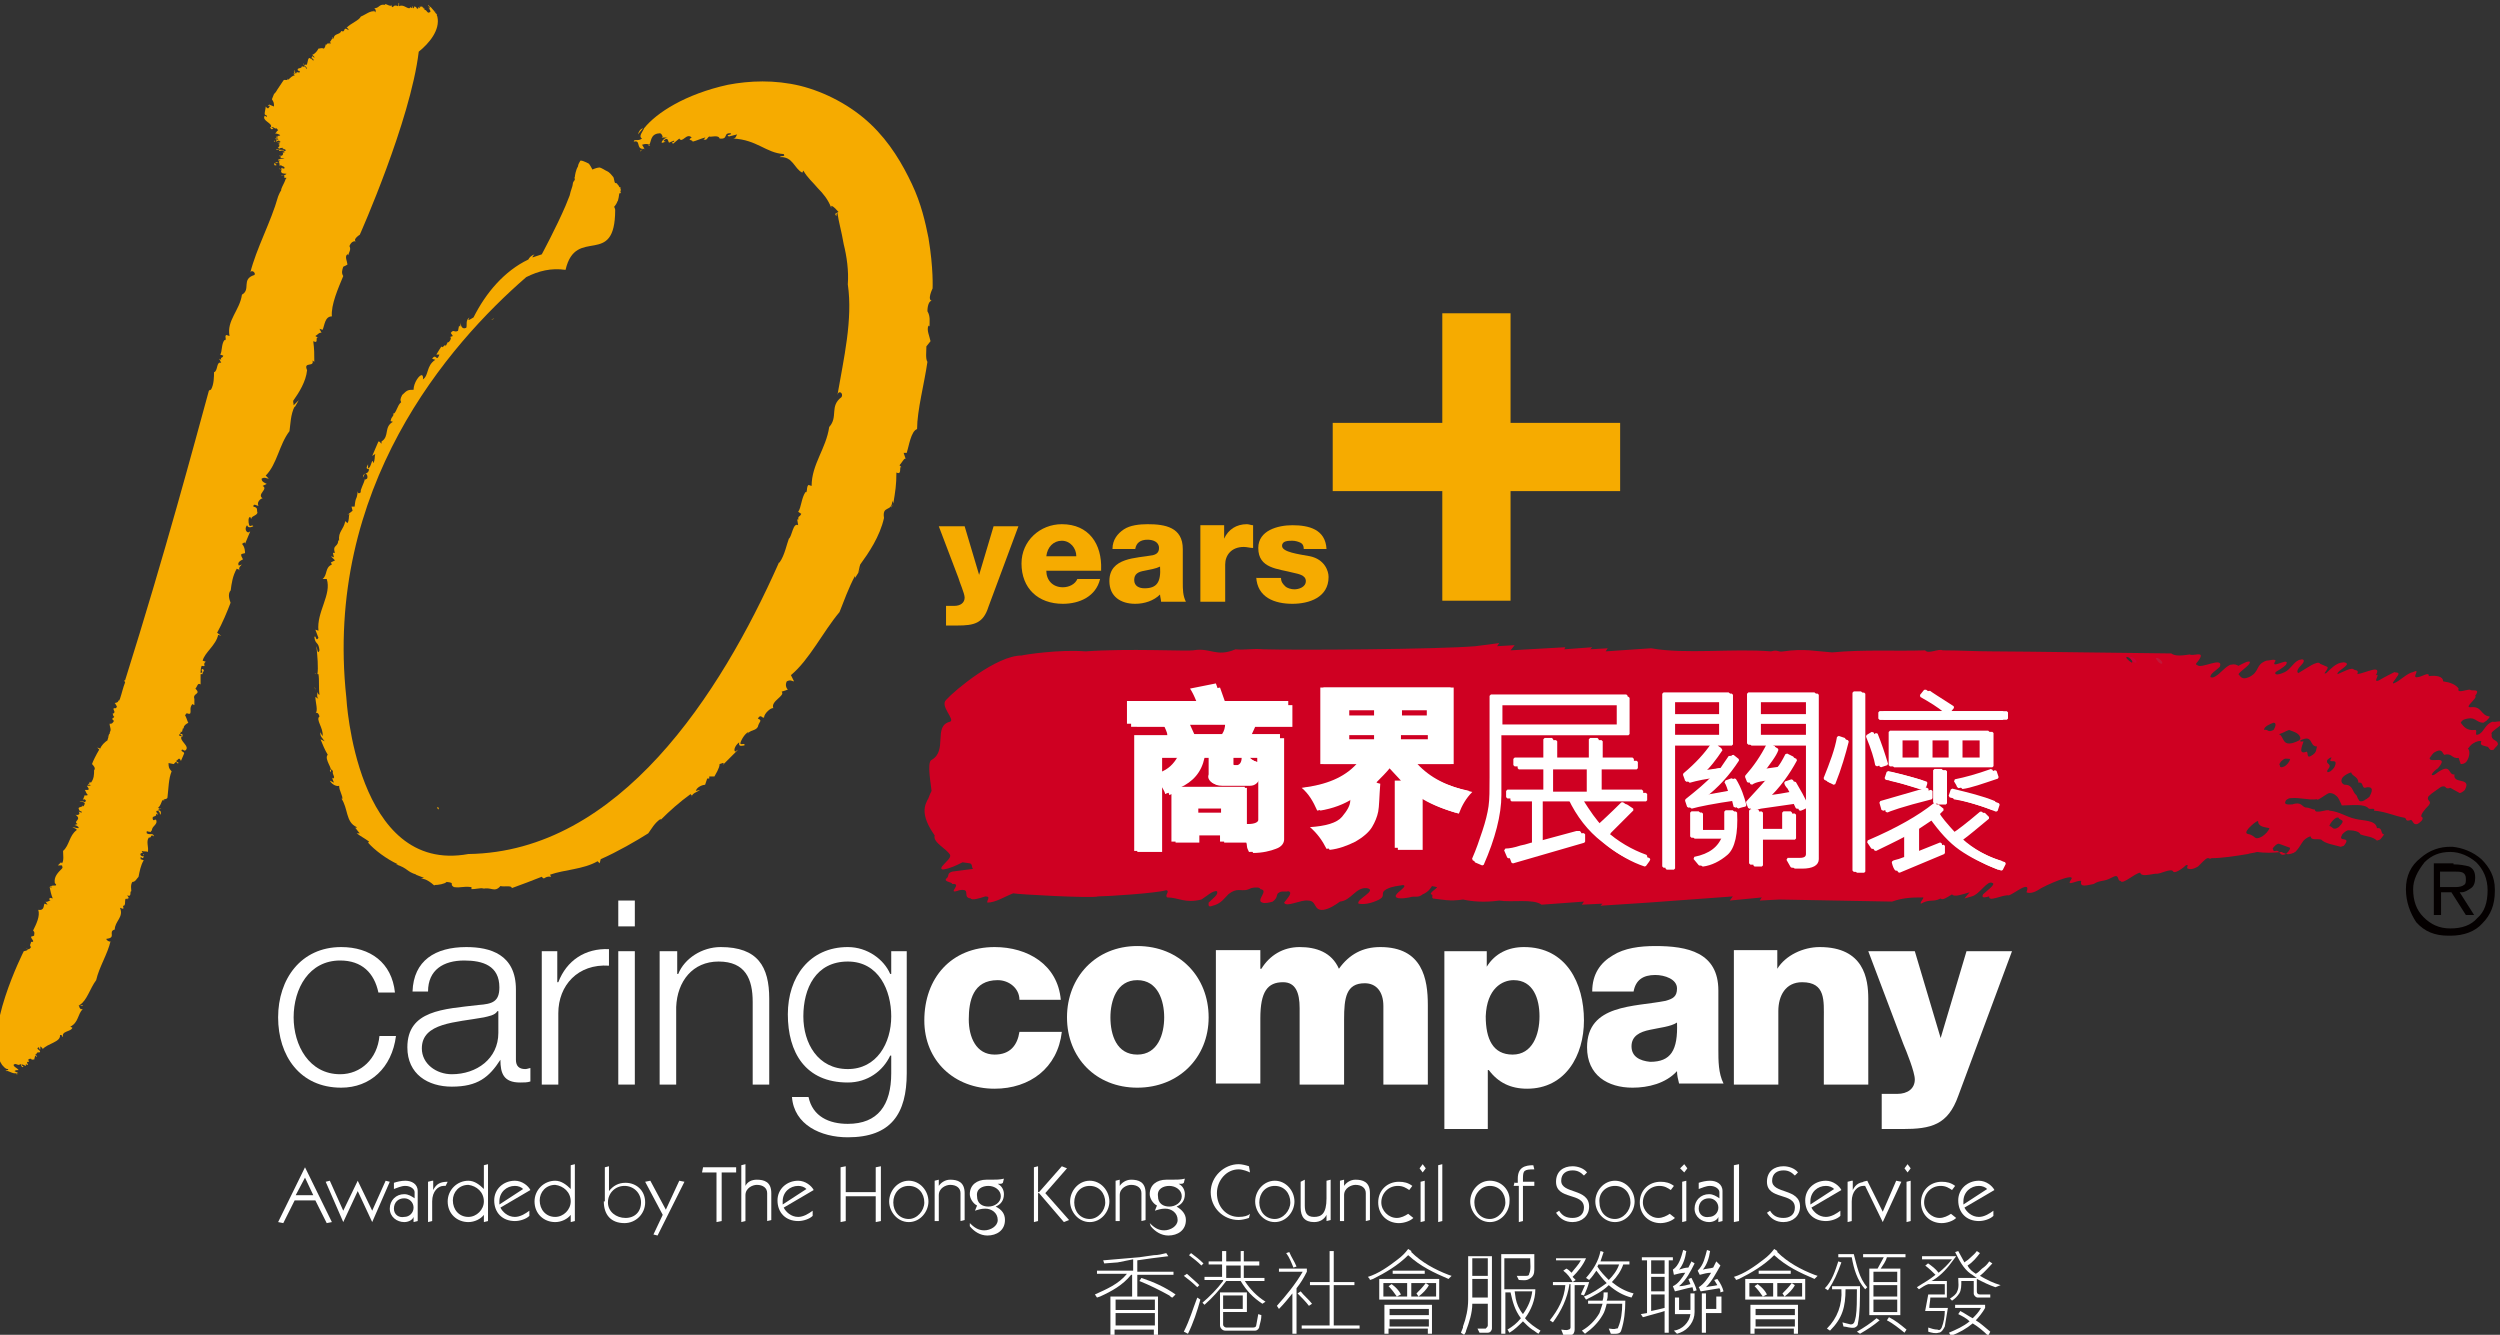
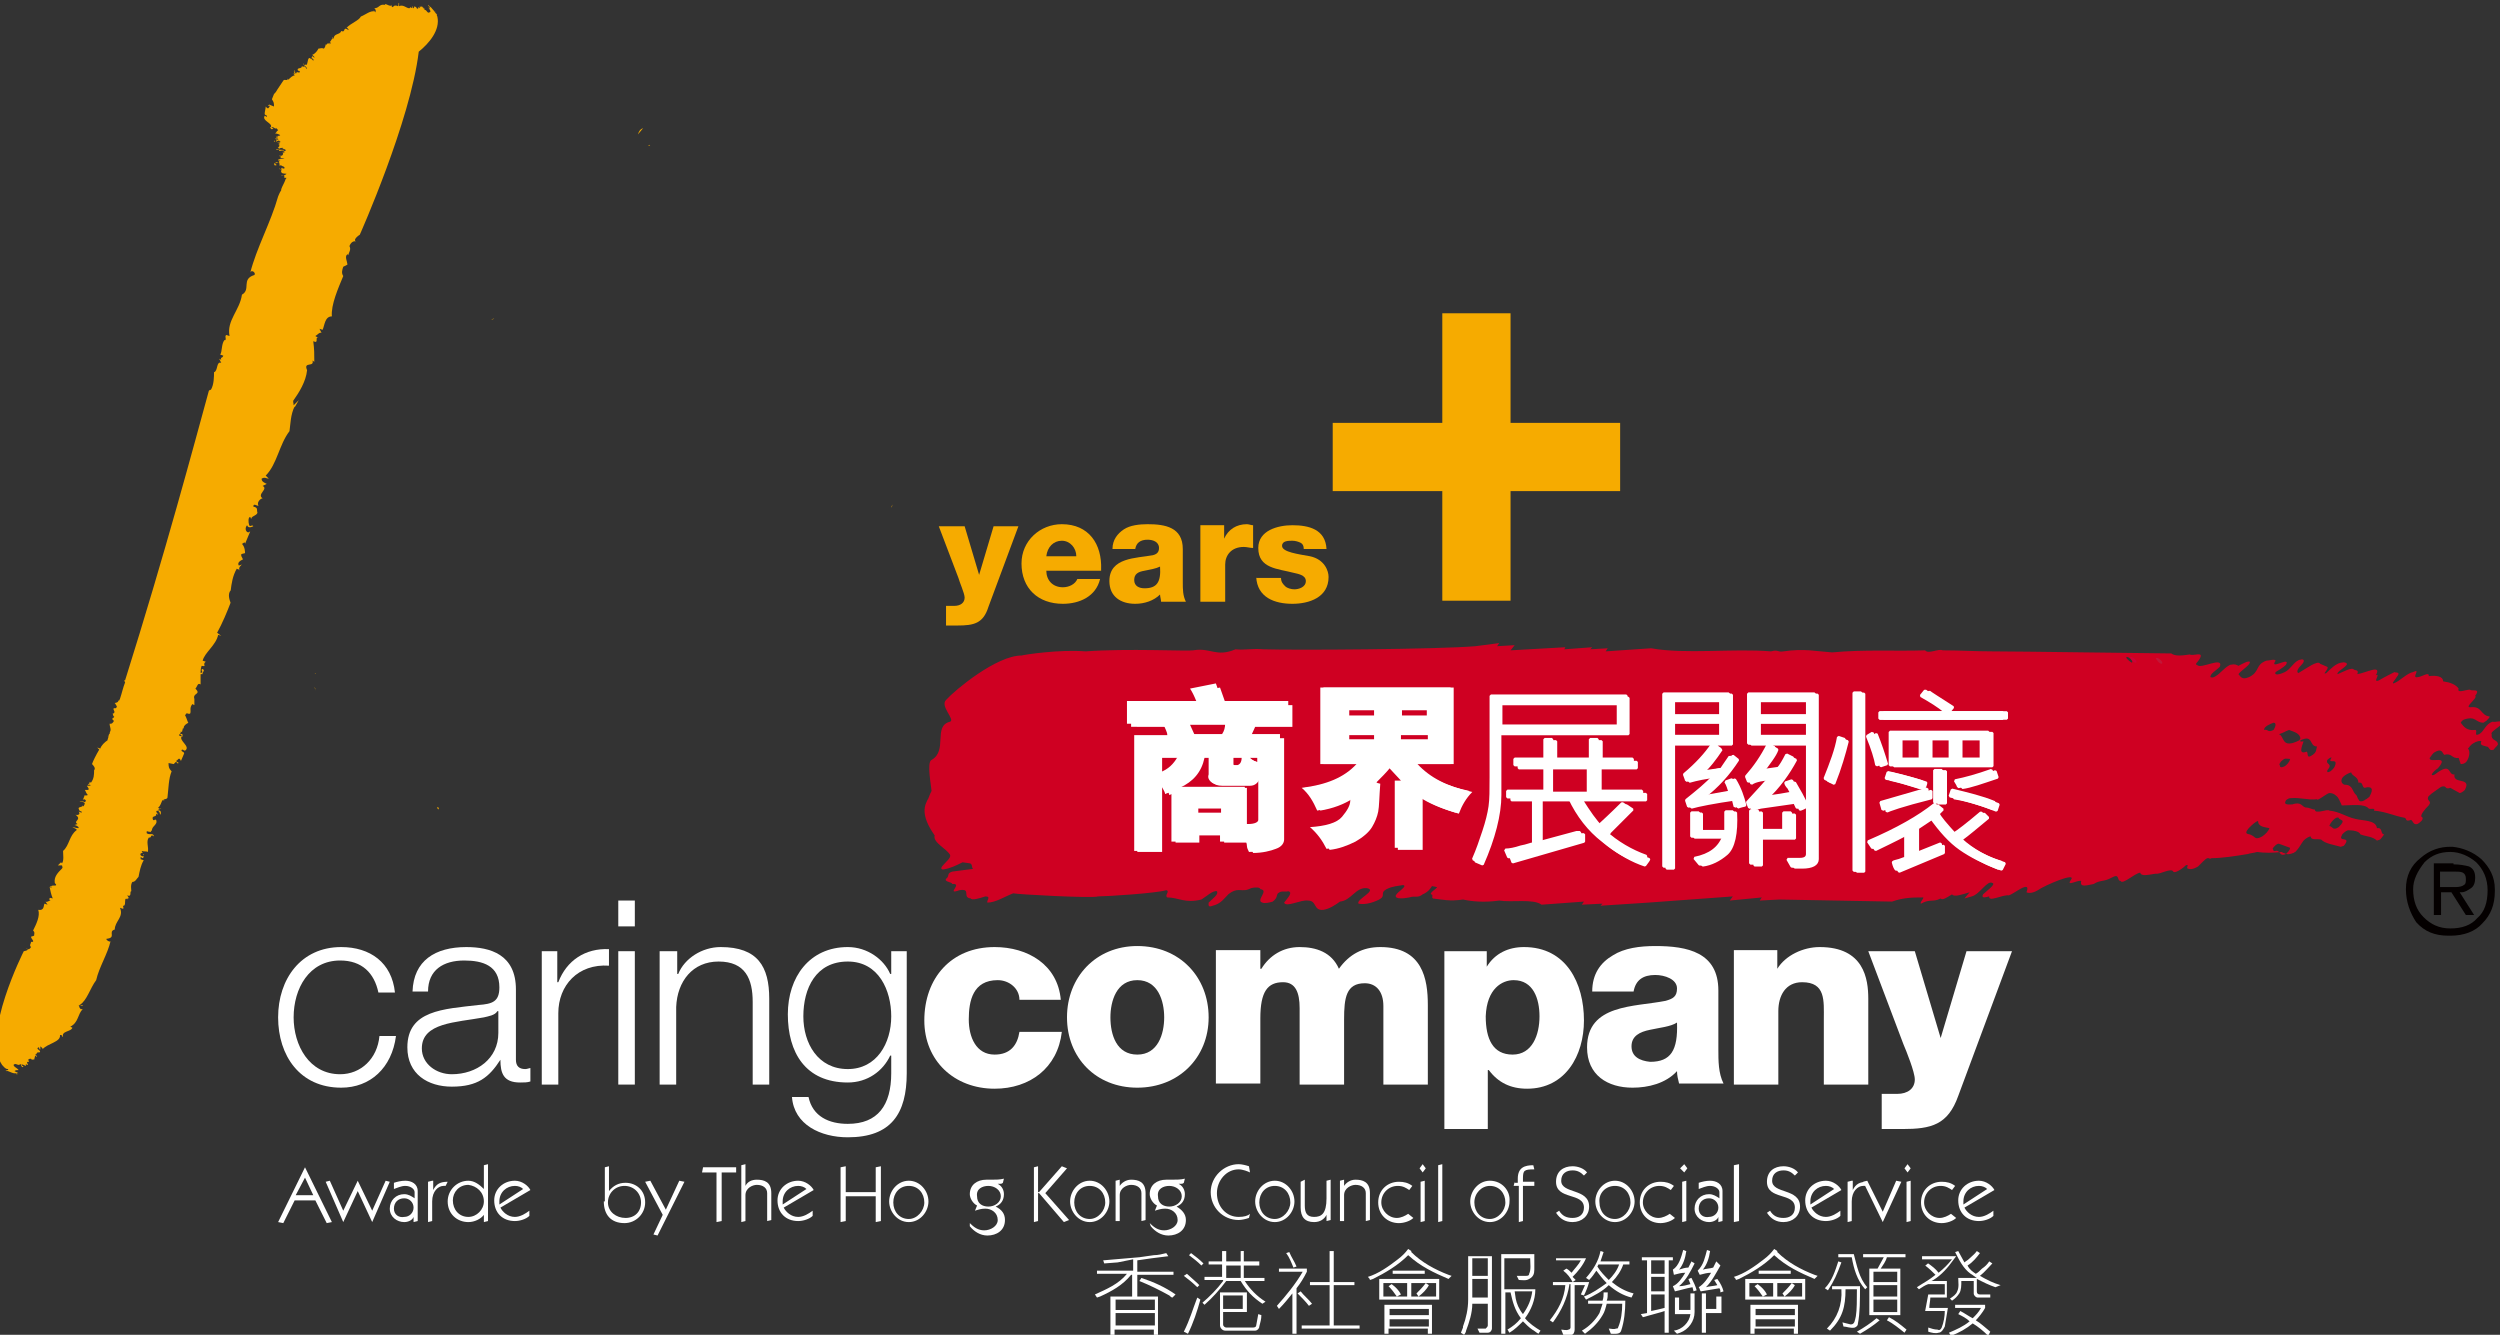
<svg xmlns="http://www.w3.org/2000/svg" version="1.1" id="圖層_1" x="0px" y="0px" viewBox="0 0 241.8 129.1" style="enable-background:new 0 0 241.8 129.1;" xml:space="preserve">
  <rect x="0" y="0" width="241.8" height="129.1" fill="#333333" stroke="none" />
  <style type="text/css">
	.st0{fill:#CF0022;}
	.st1{fill-rule:evenodd;clip-rule:evenodd;fill:#FFFFFF;}
	.st2{fill:#FFFFFF;}
	.st3{fill:none;stroke:#FFFFFF;stroke-width:0.258;stroke-miterlimit:1;}
	.st4{fill:#F6AB00;}
	.st5{fill:#CF0037;}
	.st6{fill:#FFFFFF;stroke:#FFFFFF;stroke-width:0.228;stroke-miterlimit:1;}
	.st7{fill:#C21637;}
	.st8{fill:#040000;}
</style>
  <g>
    <g>
      <path class="st0" d="M241.1,69.8c-0.7,0.2-0.8,0.9-1.3,1.2c-0.6,0.3-0.1-0.4-0.4-0.4c-0.8,0.1-1.1-0.3-1.4-0.7    c0,0,0.1-0.2,0.3-0.3c1.2-0.4,1.1,0.3,1.9,0.3l0.3-0.2c0.2-0.2,0.3-0.3,0.3-0.4c-0.9-0.1-0.7-1-1.8-0.9c-0.8,0.1,0.7-0.9,0.4-1.1    c0.6-0.8-0.4-0.4-0.5-0.6c-0.4,0-1.3,0.4-1.1-0.1c-0.3-0.4-0.8-0.6-1.5-0.7c0-0.5-0.7-0.6-1.4-0.5c0.1-0.5-0.7,0.1-1.1,0.1    c-0.6,0.1,0.4-0.9-0.4-0.5c-0.6,0.1-1.3,0.9-1.9,1.1c-0.2,0,0.2-0.4,0.3-0.6c0.5-0.6-0.2-0.4-0.2-0.5c-0.4,0.2-1,0.5-1.5,0.8    c-0.7,0.3,0.2-0.7-0.3-0.5c0.6-1.1-1-0.2-1.8-0.1c0.2-0.5-0.3-0.3-0.4-0.5c-0.3-0.1-1,0.3-1.5,0.5c-0.2-0.2,0.9-0.7,0.9-1    c-0.1-0.1-0.2-0.2-0.6-0.1c-0.5,0.1-1,0.6-1.4,1c-0.5,0.2,0.3-0.4,0.1-0.6c-0.2-0.1-0.5-0.2-0.7-0.3c-0.2-0.4-1.4,0.5-2.1,0.9    c-0.2-0.1-0.1-0.4,0.3-0.8c0.4-0.4,0.2-0.6-0.1-0.5c-0.6,0.1-0.9,0.9-1.5,1.2c-0.4,0.2-1.1,0.4-0.9,0c0.3-0.2,0.7-0.4,1-0.7    c0.5-0.9-1.7,0.6-1-0.4c-0.1-0.2-0.6,0-0.9,0c-1.1,0.4-0.6,1.1-1.7,1.6c-0.7,0.3-0.8-0.1-1-0.3c0.3-0.4,1.2-0.9,1.1-1.2    c-0.2-0.1-0.7,0.2-1.1,0.4c-0.2-0.1-0.3-0.2-0.8-0.1c-0.6,0.3-0.9,0.8-1.4,1.1c-0.3,0.2-0.4,0.1-0.5,0.1c-0.1-0.3,0.6-0.7,0.9-1    c0.4-1.1-1.9,0.3-2.2-0.2c-0.3,0,0.1-0.3,0.2-0.5c0.6-0.9-0.6-0.3-0.9-0.5c-0.7,0.1-1.4,0.2-1.8-0.1c-1.5,0-14.6-0.2-17.3-0.2    c-1.6,0-3.2-0.1-4.8-0.1c-0.4-0.2-1.4,0.4-1.7,0c-2.9,0.1-5.8-0.1-9,0.2c-1.5-0.1-2.7-0.4-4.7-0.1c-0.6,0.1-0.5-0.2-1.2,0    c-3.7-0.3-8.3,0.3-11.6-0.3l-4.4,0.3l0.2-0.3l-1.7,0.1l0.2-0.2l-2.7,0.2l0.1-0.2l-5.3,0.3l0.4-0.5l-1.7,0.1l0.2-0.3l-2.3,0.3    c-3.5,0.3-17.3,0.4-20.5,0.3c-1.1-0.1-1.8,0.1-2.7,0c-1.9,0.8-2.4-0.2-4.1,0.1c-0.5,0.1-6.4-0.2-10.4,0.1    c-2.5-0.2-5.8,0.3-6.2,0.4c-2.4,0-6.4,3.3-7.3,4.3c-0.6,0.6,0.9,1.9,0.4,2.1c-1.7,0.4-0.2,2.8-1.8,3.7c-0.5,0.2,0,2.7,0,3    c-0.1,0.2-0.2,0.4-0.3,0.7h0c-0.4,0.7-0.8,1.6,0.6,3.6c-0.2,0.7,1.2,1.3,1.5,1.9v0c0,0,0,0.1,0,0.1c0,0.4-1.3,1.2-0.7,1.3    c0.7-0.1,1.3-0.4,1.9-0.7l0.7,0.1c0.4,0.1,0,0.7,0.6,0.5l-2.3,0.3c-0.6,0.2-0.2,0.4-0.6,0.7c-0.2,0.3,0.6,0.3,0.6,0.5    c1.1-0.1-0.7,1.1,0.7,0.6c1.2-0.2,0.2,0.7,1.1,0.8c0.1,0.2,0.8,0,1.4-0.2c0.6,0,0.1,0.4,0.2,0.6c0.8,0,1.7-0.6,2.5-0.9    c0.3,0.1,7.7,0.5,8.2,0.3c0.8,0,5.6-0.3,6.6-0.6c0.4,0.1-0.2,0.5,0.1,0.7c1.1,0,1.7,0.6,3.3,0.2c0.5-0.3,1.1-0.9,1.5-0.8    c0.2,0.3-0.4,0.7-0.8,1.1c0,0.2-0.1,0.5,0.4,0.3c0.8-0.2,1.1-0.7,1.5-1.1c1-0.8,1.3-0.1,2.2-0.6c0.4-0.1,0.9-0.1,0.9,0.1    c0.9,0.1-0.5,1.1,0.2,1.3c0.2,0.1,0.7,0,1-0.1c0.5-0.4,0.3-0.5,0.5-0.8c0.4-0.3,0.6-0.1,1-0.2c0.5,0.1-0.1,0.7-0.4,1.1    c0.2,0.5,1.6-0.3,2.3-0.2c0.9,0,0.5,1,1.5,0.9c0.6-0.1,1.2-0.5,1.6-0.8c1.1-0.1,1.5-1.4,2.6-1.3c1.1,0.2-1.1,1.1-0.8,1.5    c0.5,0.1,1.2,0,2-0.4c0.7-0.4,0-0.6,0.7-1c0.6-0.3,1.1-0.3,1.6-0.4c0.5,0.1-0.5,0.6-0.7,1c-0.1,0.4,0.8,0.3,1.3,0.2    c0.6-0.2,0.8,0.1,1.3-0.3c0.5-0.2,0.8-0.6,0.9-0.8l0.5,0.1c-0.1,0.2-0.7,0.5-0.6,0.7c0.3,0,0,0.3,0.2,0.4c0.9,0.1,1.6,0.3,2.9,0.1    c0.9,0.2,2.1,0.3,3.5,0.1c1.2,0.2,3.3-0.2,4.1,0.4l4.1-0.3l-0.2,0.3l2-0.1l-0.2,0.2l4.6-0.3l8.2-0.6l-0.3,0.4l3.1-0.3l-0.2,0.3    l1.9-0.1l10.9,0.2c1.1-0.4,2.1-0.4,2.9-0.4c0.4-0.1-0.3,0.5-0.1,0.6c0.9-0.5,1.1-0.1,1.9-0.5c0.2,0.2,0.6-0.1,1.1-0.4    c0.2,0.3,1,0,1.7-0.2l-0.5,0.6l0.7-0.2c0.8-0.2,1.5-1.6,2-1.3c0.4,0.1-0.6,0.8-0.9,1.1c-0.2,0.4,0.2,0.3,0.6,0.2    c-0.1,0.6,1.3-0.2,1.9-0.1c0.5-0.2,1.1-0.7,1.5-0.8c0.4-0.1,0.3,0.2,0.2,0.5c0.2,0.1,0.6,0.1,1.1-0.2c0.7-0.5,3.8-1.8,3.2-1    c-0.5,0.7,0.6,0,1,0.1c-0.2,0.7,0.6,0.4,1.2,0.3c0.6-0.4,1-0.2,1.7-0.6c0.9-0.5,0.5,0.3,0.9,0.3c0.2,0.4,1.3-0.7,1.9-0.8    c0.1,0.4,0.8,0.2,1.5,0.1c0.4,0.1,1.5-0.6,1.7-0.2c0.1,0.2,0.8-0.2,1.2-0.6c0.4-0.2,0,0.3,0.2,0.3c0.2,0.1,0.5,0.1,1-0.2    c0.2-0.2,0.4-0.4,0.5-0.5c0.6-0.6,0.5-0.1,0.8-0.3c1,0,2.3-0.2,3.5-0.4h0c0.3-0.1,0.6-0.1,0.9-0.2c0.7,0.1,1.5,0.1,2.4,0    c0,0,0.1,0.1,0.2,0.1h0c0.2,0.1,0.4,0.2,0.9,0h0c0.1,0,0.1-0.1,0.2-0.1c0.4-0.4,0.5-0.7,0.8-1.1c0.2-0.2,0.5-0.4,0.7-0.4    c0,0.4,0.6,0.2,1,0.3c0.4,0.4,1.2,0.5,1.9,0.7l0.3-0.1c0.8-1-0.6-0.3-0.2-1c0-0.1,0.3-0.4,0.6-0.5c0.5,0,1.1,0.1,1.2,0.4    c0.5,0.2,1.2,0.2,1.6,0.6l0.3-0.1c0.2-0.2,0.3-0.4,0.4-0.5c-0.4,0-0.1-0.7-0.7-0.6c-0.1-0.8-1.3-0.7-2.1-0.9    c-0.9-0.2-1.5-0.7-2.5-0.8c-0.2-0.2-1.4,0.4-1.4-0.1c-0.3,0-0.5-0.2-0.9-0.2c-0.4-0.1-0.4-0.6-1.3-0.3c-0.3,0-0.9,0.1-0.6-0.4    c0.1-0.1,0.3-0.2,0.4-0.2c1-0.1,1.6,0.2,2.6,0.1c0,0.1,0.2,0,0.5-0.2h0c0.3-0.2,0.6-0.4,0.7-0.4c0.4,0,0.6,0.2,0.8,0.4h0    c0.2,0.3,0.3,0.6,0.4,0.8c0.9,0,2.2-0.2,2.6,0.3c0.2,0.1,0.7-0.1,0.5,0.2c1.2,0.1,1.9,0.5,3,0.7c0.2,0.1,0,0.4,0.6,0.2    c0.2,0.1,0.2,0.5,0.6,0.4c0.2-0.1,0.3-0.2,0.4-0.3c0.2-0.2,0.1-0.4,0-0.4c-0.1-0.2,0.3-0.7,0.7-1.1c0.4-0.5-0.3-0.4,0-0.9    c0,0,0,0,0,0h0c0.3-0.3,0.8-0.6,1.2-0.9c0.6-0.2,0.3,0.3,0.9,0.1l0.9,0.5c0.1,0,0.3-0.1,0.5-0.3c0.7-1.3-1.2-0.5-1-1.5    c-0.7,0.1-0.2-1.3-1.9,0c-0.2,0.1-0.3,0.1-0.3,0c0.1-0.2,0.3-0.4,0.6-0.6c1.2-1.4-0.9-0.4-0.8-1c0.1-0.1,0.2-0.3,0.4-0.5    c0.8-0.5,0.8,0,1,0.2c0.8-0.2,0.7,0.4,1.4,0.3l0.2,0.6c0.1,0,0.4,0,0.6-0.3c0.3-0.5,0.3-1,0.1-1.2c0.1-0.1,0.3-0.4,0.5-0.5    c0.3-0.2,0.7-0.3,0.8-0.2c-0.2,0.4,0.2,0.4,0.5,0.5c0.3,0,0.2,0.5,0.7,0.3c0.1-0.2,0.3-0.3,0.4-0.5c0-0.5-0.7-0.3-0.6-1    c-0.2-0.2,0.8-0.7,1.1-1.1C242.1,69.6,241.3,69.9,241.1,69.8 M226.2,79.1c0.1,0.3,0.8,0.1,0,0.9c-0.6,0.4-0.6-0.1-0.9-0.1    C225.3,79.7,225.9,78.9,226.2,79.1 M224.1,72.2c-0.1,0.3,0,0.5-0.4,0.8c-0.7,0.5-0.4-0.2-0.6-0.3c-0.8,0.3-0.5-0.4-0.3-1    c-0.1,0-0.4,0.1-0.3-0.1C223.8,71,223.3,72.2,224.1,72.2 M221.4,70.6c0.5,0.2,1,0.3,1.1,0.8l-0.1,0.2c-1.8,0.9-1.4-0.4-2-0.6    C220.6,71,221.1,70.7,221.4,70.6 M221.5,73.4c0,0.1-0.1,0.4-0.5,0.7c-0.4,0.2-0.5,0.1-0.5-0.1c-0.1,0,0-0.3,0.3-0.5    C221,73.3,221.2,73.4,221.5,73.4 M219.9,69.9c0.2,0,0.3,0.2,0,0.7c-0.6,0.3-0.5-0.1-0.9,0C218.9,70.3,219.6,70,219.9,69.9     M205.9,63.6c0.3,0.2,0.4,0.4,0.3,0.5c-0.2-0.1-0.4-0.3-0.5-0.4C205.6,63.5,205.7,63.5,205.9,63.6 M218.8,80.9    c-0.7,0.4-0.7,0-1-0.1c-0.2-0.2-0.9,0-0.3-0.7c0.3-0.3,0.6-0.6,0.9-0.7c0,0.6,0.7,0.6,1.1,0.7C219.4,80.4,219.1,80.7,218.8,80.9     M221.5,82c0,0.2-0.2,0.4-0.4,0.6c-0.7,0.3-0.5-0.4-1-0.3c-0.3,0.1-0.2-0.2-0.3-0.2c0.1-0.2,0.4-0.5,0.6-0.5L221.5,82z     M225.4,74.6c-0.4,0.2-0.3,0-0.3-0.1c0.6-0.7-0.2-0.5,0-1c0.2-0.2,0.4-0.3,0.4-0.2c-0.4,0.6,0.4,0.1,0.4,0.5    C225.9,74,225.8,74.3,225.4,74.6 M228.1,77.3L228.1,77.3c-0.1-0.1-0.1-0.3-0.2-0.4c-0.4-0.3-0.3-1-1.1-1c-0.3,0-0.8-0.7,0.6-1.2    c0.1,0.4,0.7,0.4,0.7,1c0.5-0.1,0.3,0.4,0.6,0.5c0.7-0.2,0.9,0.1,0.5,0.8c0,0.1-0.1,0.1-0.2,0.2c-0.1,0.1-0.2,0.1-0.3,0.2    C228.3,77.6,228.2,77.5,228.1,77.3" />
      <path class="st1" d="M30.5,116.1l1.1,2.2l0.5-0.1l-2.6-5.3h0l-2.6,5.3l0.5,0.1l1.1-2.2H30.5z M30.3,115.6h-1.7l0.9-1.7L30.3,115.6    z" />
      <polygon class="st1" points="36,118.2 36,118.2 37.7,114.3 37.3,114.2 36,117.1 34.6,114.2 33.2,117.1 31.9,114.2 31.5,114.3     33.2,118.2 33.2,118.2 34.6,115.2   " />
      <path class="st1" d="M38.1,115c0.3-0.1,0.7-0.3,1.1-0.3c0.5,0,0.9,0.3,0.9,0.6v0.6c-0.3-0.2-0.6-0.4-1-0.4c-0.8,0-1.4,0.6-1.4,1.4    c0,0.8,0.7,1.3,1.4,1.3c0.4,0,0.8-0.2,0.9-0.5h0v0.5l0.4-0.1v-2.9c0-0.7-0.6-1-1.2-1c-0.4,0-0.8,0.1-1.1,0.2L38.1,115z     M38.1,116.9c0-0.6,0.4-1,1-1c0.5,0,0.9,0.4,0.9,0.9c0,0.5-0.4,0.9-0.9,0.9C38.6,117.8,38.1,117.5,38.1,116.9" />
      <path class="st1" d="M41.8,114.2l-0.4,0.1v3.9l0.4-0.1v-1.9c0-1,0.6-1.5,1.1-1.5c0.1,0,0.1,0,0.2,0l0.2-0.4    c-0.7,0-1.1,0.2-1.4,0.8h0V114.2z" />
      <path class="st1" d="M46.8,116.2c0,0.8-0.7,1.5-1.5,1.5c-0.9,0-1.5-0.7-1.5-1.6c0-0.8,0.6-1.5,1.5-1.5    C46.1,114.7,46.8,115.3,46.8,116.2 M46.8,115L46.8,115c-0.4-0.4-0.9-0.8-1.5-0.8c-1.1,0-2,0.9-2,2c0,1.2,0.9,2,2,2    c0.6,0,1.2-0.3,1.5-0.7h0v0.7l0.4-0.1v-5.5l-0.4,0.1V115z" />
      <path class="st1" d="M51.3,115.1c-0.2-0.4-0.8-0.9-1.5-0.9c-1.1,0-2,0.8-2,1.9c0,1.2,0.8,2,2,2c0.5,0,1.1-0.2,1.4-0.5v-0.5    c-0.4,0.3-0.9,0.6-1.4,0.6c-0.7,0-1.2-0.5-1.4-0.9L51.3,115.1z M48.3,116.5c0-0.1,0-0.2,0-0.3c0-0.9,0.7-1.5,1.5-1.5    c0.3,0,0.6,0.1,0.8,0.3L48.3,116.5z" />
-       <path class="st1" d="M55.2,116.2c0,0.8-0.7,1.5-1.5,1.5c-0.9,0-1.5-0.7-1.5-1.6c0-0.8,0.6-1.5,1.5-1.5    C54.5,114.7,55.2,115.3,55.2,116.2 M55.2,115L55.2,115c-0.4-0.4-0.9-0.8-1.5-0.8c-1.1,0-2,0.9-2,2c0,1.2,0.9,2,2,2    c0.6,0,1.2-0.3,1.5-0.7h0v0.7l0.4-0.1v-5.5l-0.4,0.1V115z" />
      <path class="st1" d="M58.4,116.2c0,1.3,0.7,2.1,2,2.1c1.1,0,2-0.9,2-2c0-1.2-0.9-1.9-1.9-1.9c-0.7,0-1.2,0.3-1.6,0.8v-2.4    l-0.4,0.1V116.2z M58.8,116.3c0-0.9,0.7-1.6,1.6-1.6c0.9,0,1.6,0.7,1.6,1.6c0,0.9-0.6,1.5-1.5,1.5    C59.6,117.8,58.8,117.2,58.8,116.3" />
      <polygon class="st1" points="64.1,117.5 63.2,119.4 63.6,119.5 66.2,114.3 65.7,114.2 64.4,117 62.9,114.2 62.4,114.3   " />
      <polygon class="st1" points="69.8,113.4 71.2,113.4 71.2,112.9 68,112.9 67.9,113.4 69.3,113.4 69.3,118.2 69.8,118.1   " />
      <path class="st1" d="M72.1,118.1v-2.5c0-0.7,0.7-1,1.1-1c0.6,0,1,0.3,1,0.8v2.7l0.4-0.1v-2.6c0-1.1-0.7-1.3-1.4-1.3    c-0.5,0-0.9,0.2-1.1,0.6h0v-2.1l-0.4,0.1v5.5L72.1,118.1z" />
      <path class="st1" d="M78.7,115.1c-0.2-0.4-0.8-0.9-1.5-0.9c-1.1,0-2,0.8-2,1.9c0,1.2,0.8,2,2,2c0.5,0,1.1-0.2,1.4-0.5v-0.5    c-0.4,0.3-0.9,0.6-1.4,0.6c-0.7,0-1.2-0.5-1.4-0.9L78.7,115.1z M75.7,116.5c0-0.1,0-0.2,0-0.3c0-0.9,0.7-1.5,1.5-1.5    c0.3,0,0.6,0.1,0.8,0.3L75.7,116.5z" />
      <polygon class="st1" points="81.8,118.1 81.8,115.7 84.7,115.7 84.7,118.2 85.2,118.1 85.2,112.8 84.7,112.9 84.7,115.3     81.8,115.3 81.8,112.8 81.3,112.9 81.3,118.2   " />
      <path class="st1" d="M87.9,114.2c-1.1,0-1.9,1-1.9,2c0,1,0.8,2,1.9,2c1.1,0,1.9-1,1.9-2C89.8,115.2,89,114.2,87.9,114.2     M87.9,114.7c0.9,0,1.5,0.7,1.5,1.6c0,0.8-0.7,1.6-1.5,1.6c-0.9,0-1.5-0.7-1.5-1.6C86.4,115.4,87,114.7,87.9,114.7" />
-       <path class="st1" d="M90.8,118.1v-2.5c0-0.7,0.7-1,1.1-1c0.6,0,1,0.3,1,0.8v2.7l0.4-0.1v-2.6c0-1.1-0.7-1.3-1.4-1.3    c-0.5,0-0.9,0.3-1.1,0.6h0v-0.6l-0.4,0.1v3.9L90.8,118.1z" />
      <path class="st1" d="M95.6,114.7c0.6,0,1.2,0.4,1.2,1c0,0.6-0.6,1-1.2,1c-0.6,0-1.1-0.3-1.1-1C94.4,115,95,114.7,95.6,114.7     M93.8,118.6c0.4,0.5,1,0.9,1.7,0.9c0.9,0,1.7-0.5,1.7-1.5c0-0.6-0.3-1-0.9-1.3c0.5-0.2,0.8-0.6,0.8-1.2c0-0.4-0.2-0.8-0.6-1l0,0    c0.1,0,0.1,0,0.2,0c0.1,0,0.2,0,0.3-0.1l0.1-0.4c-0.4,0.1-0.8,0.1-1.2,0.1c-0.2,0-0.3,0-0.5,0c-0.9,0-1.6,0.5-1.6,1.4    c0,0.4,0.3,0.9,0.7,1.1l-0.2,0.5c0.3-0.1,0.6-0.2,1-0.2c0.6,0,1.2,0.4,1.2,1.1c0,0.6-0.7,1-1.3,1c-0.6,0-1-0.3-1.4-0.7L93.8,118.6    z" />
      <polygon class="st1" points="100.4,118.1 100.4,115.4 100.5,115.4 102.9,118.2 103.4,118 101.1,115.4 103.2,113 102.7,112.8     100.5,115.3 100.4,115.3 100.4,112.8 100,112.9 100,118.2   " />
      <path class="st1" d="M105.4,114.2c-1.1,0-1.9,1-1.9,2c0,1,0.8,2,1.9,2c1.1,0,1.9-1,1.9-2C107.3,115.2,106.5,114.2,105.4,114.2     M105.4,114.7c0.9,0,1.5,0.7,1.5,1.6c0,0.8-0.7,1.6-1.5,1.6c-0.9,0-1.5-0.7-1.5-1.6C103.9,115.4,104.5,114.7,105.4,114.7" />
      <path class="st1" d="M108.3,118.1v-2.5c0-0.7,0.7-1,1.1-1c0.6,0,1,0.3,1,0.8v2.7l0.4-0.1v-2.6c0-1.1-0.7-1.3-1.4-1.3    c-0.5,0-0.9,0.3-1.1,0.6h0v-0.6l-0.4,0.1v3.9L108.3,118.1z" />
      <path class="st1" d="M113.1,114.7c0.6,0,1.2,0.4,1.2,1c0,0.6-0.6,1-1.2,1c-0.6,0-1.1-0.3-1.1-1C111.9,115,112.5,114.7,113.1,114.7     M111.3,118.6c0.4,0.5,1,0.9,1.7,0.9c0.9,0,1.7-0.5,1.7-1.5c0-0.6-0.4-1-0.9-1.3c0.5-0.2,0.8-0.6,0.8-1.2c0-0.4-0.2-0.8-0.6-1l0,0    c0.1,0,0.1,0,0.2,0c0.1,0,0.2,0,0.3-0.1l0.1-0.4c-0.4,0.1-0.8,0.1-1.3,0.1c-0.2,0-0.3,0-0.5,0c-0.9,0-1.6,0.5-1.6,1.4    c0,0.4,0.3,0.9,0.7,1.1l-0.2,0.5c0.3-0.1,0.6-0.2,1-0.2c0.6,0,1.2,0.4,1.2,1.1c0,0.6-0.7,1-1.3,1c-0.6,0-1-0.3-1.4-0.7    L111.3,118.6z" />
      <path class="st1" d="M120.9,117.4c-0.2,0.2-0.6,0.3-1.1,0.3c-1.2,0-2.1-1-2.1-2.3c0-1.2,0.9-2.3,2.1-2.3c0.4,0,0.9,0.2,1.1,0.3    l-0.1-0.6c-0.3-0.1-0.7-0.2-1-0.2c-1.4,0-2.7,1.2-2.7,2.7c0,1.5,1.2,2.7,2.7,2.7c0.3,0,0.7-0.1,1-0.2L120.9,117.4z" />
      <path class="st1" d="M123.3,114.2c-1.1,0-1.9,1-1.9,2c0,1,0.8,2,1.9,2c1.1,0,1.9-1,1.9-2C125.2,115.2,124.4,114.2,123.3,114.2     M123.3,114.7c0.9,0,1.5,0.7,1.5,1.6c0,0.8-0.7,1.6-1.5,1.6c-0.9,0-1.5-0.7-1.5-1.6C121.8,115.4,122.4,114.7,123.3,114.7" />
      <path class="st1" d="M125.8,114.3v2.5c0,0.9,0.4,1.4,1.3,1.4c0.6,0,1-0.3,1.2-0.7h0v0.6l0.4-0.1v-3.9l-0.4,0.1v1.7    c0,1.5-0.5,1.8-1.2,1.8c-0.7,0-0.9-0.4-0.9-1.1v-2.5L125.8,114.3z" />
      <path class="st1" d="M130,118.1v-2.5c0-0.7,0.7-1,1.1-1c0.6,0,1,0.3,1,0.8v2.7l0.4-0.1v-2.6c0-1.1-0.7-1.3-1.4-1.3    c-0.5,0-0.9,0.3-1.1,0.6h0v-0.6l-0.4,0.1v3.9L130,118.1z" />
      <path class="st1" d="M136.2,117.4c-0.3,0.2-0.7,0.4-1.1,0.4c-0.8,0-1.5-0.7-1.5-1.5c0-0.9,0.7-1.6,1.6-1.6c0.5,0,0.8,0.2,1.1,0.4    l0.3-0.4c-0.4-0.3-0.8-0.4-1.3-0.4c-1.1,0-2,0.8-2,2c0,1.2,0.9,2,2,2c0.5,0,1.1-0.2,1.4-0.5L136.2,117.4z" />
      <path class="st1" d="M137.8,118.1v-3.9l-0.4,0.1v3.9L137.8,118.1z M137.6,112.6l-0.3,0.4l0.3,0.4l0.3-0.4L137.6,112.6z" />
      <polygon class="st1" points="139.5,112.6 139.1,112.7 139.1,118.2 139.5,118.1   " />
      <path class="st1" d="M144.1,114.2c-1.1,0-1.9,1-1.9,2c0,1,0.8,2,1.9,2c1.1,0,1.9-1,1.9-2C146.1,115.2,145.3,114.2,144.1,114.2     M144.1,114.7c0.9,0,1.5,0.7,1.5,1.6c0,0.8-0.7,1.6-1.5,1.6c-0.9,0-1.5-0.7-1.5-1.6C142.6,115.4,143.3,114.7,144.1,114.7" />
      <path class="st1" d="M146.5,114.3l-0.1,0.4h0.5v3.5l0.4-0.1v-3.4h1.1v-0.4h-1.1V114c0-0.8,0.1-0.9,1.1-0.9l-0.1-0.4    c-0.8,0-1.5,0.2-1.5,1.3v0.4H146.5z" />
      <path class="st1" d="M150.5,117.3c0.4,0.6,0.9,0.9,1.6,0.9c0.9,0,1.6-0.6,1.6-1.5c0-1.8-2.7-1.2-2.7-2.5c0-0.7,0.5-1,1.1-1    c0.5,0,0.8,0.2,1.1,0.5l0.3-0.3c-0.3-0.4-0.9-0.6-1.4-0.6c-0.9,0-1.6,0.5-1.6,1.5c0,1.8,2.7,1,2.7,2.5c0,0.7-0.5,1-1.1,1    c-0.6,0-1-0.2-1.3-0.7L150.5,117.3z" />
      <path class="st1" d="M156.2,114.2c-1.1,0-1.9,1-1.9,2c0,1,0.8,2,1.9,2c1.1,0,1.9-1,1.9-2C158.1,115.2,157.3,114.2,156.2,114.2     M156.2,114.7c0.9,0,1.5,0.7,1.5,1.6c0,0.8-0.7,1.6-1.5,1.6c-0.9,0-1.5-0.7-1.5-1.6C154.6,115.4,155.3,114.7,156.2,114.7" />
      <path class="st1" d="M161.5,117.4c-0.3,0.2-0.7,0.4-1.1,0.4c-0.8,0-1.5-0.7-1.5-1.5c0-0.9,0.7-1.6,1.6-1.6c0.5,0,0.8,0.2,1.1,0.4    l0.3-0.4c-0.4-0.3-0.8-0.4-1.3-0.4c-1.1,0-2,0.8-2,2c0,1.2,0.9,2,2,2c0.5,0,1.1-0.2,1.4-0.5L161.5,117.4z" />
      <path class="st1" d="M163.1,118.1v-3.9l-0.4,0.1v3.9L163.1,118.1z M162.9,112.6l-0.4,0.4l0.4,0.4l0.3-0.4L162.9,112.6z" />
      <path class="st1" d="M164.3,115c0.3-0.1,0.7-0.3,1.1-0.3c0.5,0,0.9,0.3,0.9,0.6v0.6c-0.3-0.2-0.6-0.4-1-0.4    c-0.8,0-1.4,0.6-1.4,1.4c0,0.8,0.7,1.3,1.4,1.3c0.4,0,0.8-0.2,0.9-0.5h0v0.5l0.4-0.1v-2.9c0-0.7-0.6-1-1.2-1    c-0.4,0-0.8,0.1-1.1,0.2L164.3,115z M164.3,116.9c0-0.6,0.4-1,1-1c0.5,0,0.9,0.4,0.9,0.9c0,0.5-0.4,0.9-0.9,0.9    C164.8,117.8,164.3,117.5,164.3,116.9" />
      <polygon class="st1" points="168.2,112.6 167.7,112.7 167.7,118.2 168.2,118.1   " />
      <path class="st1" d="M170.9,117.3c0.4,0.6,0.9,0.9,1.6,0.9c0.9,0,1.6-0.6,1.6-1.5c0-1.8-2.7-1.2-2.7-2.5c0-0.7,0.5-1,1.1-1    c0.5,0,0.8,0.2,1.1,0.5l0.3-0.3c-0.3-0.4-0.9-0.6-1.4-0.6c-0.9,0-1.6,0.5-1.6,1.5c0,1.8,2.7,1,2.7,2.5c0,0.7-0.5,1-1.1,1    c-0.6,0-1-0.2-1.3-0.7L170.9,117.3z" />
      <path class="st1" d="M178.1,115.1c-0.2-0.4-0.8-0.9-1.5-0.9c-1.1,0-2,0.8-2,1.9c0,1.2,0.8,2,2,2c0.5,0,1.1-0.2,1.4-0.5v-0.5    c-0.4,0.3-0.9,0.6-1.4,0.6c-0.7,0-1.2-0.5-1.4-0.9L178.1,115.1z M175.1,116.5c0-0.1,0-0.2,0-0.3c0-0.9,0.7-1.5,1.5-1.5    c0.3,0,0.6,0.1,0.8,0.3L175.1,116.5z" />
      <path class="st1" d="M179.1,114.2l-0.4,0.1v3.9l0.4-0.1v-1.9c0-1,0.6-1.5,1.1-1.5c0.1,0,0.1,0,0.2,0l0.2-0.4    c-0.7,0-1.1,0.2-1.4,0.8h0V114.2z" />
      <polygon class="st1" points="180.6,114.2 180.2,114.3 182.1,118.2 182.1,118.2 183.9,114.3 183.4,114.2 182.1,117.2   " />
      <path class="st1" d="M184.8,118.1v-3.9l-0.4,0.1v3.9L184.8,118.1z M184.5,112.6l-0.3,0.4l0.3,0.4l0.3-0.4L184.5,112.6z" />
      <path class="st1" d="M188.7,117.4c-0.3,0.2-0.7,0.4-1.1,0.4c-0.8,0-1.5-0.7-1.5-1.5c0-0.9,0.7-1.6,1.6-1.6c0.5,0,0.8,0.2,1.1,0.4    l0.3-0.4c-0.4-0.3-0.8-0.4-1.3-0.4c-1.1,0-2,0.8-2,2c0,1.2,0.9,2,2,2c0.5,0,1.1-0.2,1.4-0.5L188.7,117.4z" />
      <path class="st1" d="M192.9,115.1c-0.2-0.4-0.8-0.9-1.5-0.9c-1.1,0-2,0.8-2,1.9c0,1.2,0.8,2,2,2c0.5,0,1.1-0.2,1.4-0.5v-0.5    c-0.4,0.3-0.9,0.6-1.4,0.6c-0.7,0-1.2-0.5-1.4-0.9L192.9,115.1z M189.9,116.5c0-0.1,0-0.2,0-0.3c0-0.9,0.7-1.5,1.5-1.5    c0.3,0,0.6,0.1,0.8,0.3L189.9,116.5z" />
      <path class="st1" d="M109.6,121.8v1.1h-3.5v0.3l2.9,0c-0.8,1-2,1.5-3.1,2l0.2,0.3l0.3-0.1c1.1-0.5,2.2-1.1,3-2.1l0.1,0v2.1h-2.1    v3.7h0.4c0-0.2,0-0.4,0-0.5l3.8,0v0.5h0.4v-3.7H110v-2.1h3.5v-0.3H110v-1.1l1.4-0.2l1.6-0.2l-0.2-0.3c-0.4,0.1-0.8,0.2-1.2,0.2    l-1.4,0.2l-3.5,0.3l0.1,0.3l1.3-0.1L109.6,121.8z M107.9,125.7h3.8v1h-3.8V125.7z M111.7,128.2h-3.8V127h3.8V128.2z M113.7,125.2    c-1-0.7-2.1-1.2-3.3-1.6l-0.2,0.3c1,0.4,2,0.9,2.9,1.4c0.1,0.1,0.2,0.2,0.3,0.2L113.7,125.2z" />
      <path class="st1" d="M118.3,123.9c-0.6,0.8-1.3,1.5-2,2.1c0.1,0.1,0.2,0.2,0.2,0.2c0.8-0.7,1.5-1.5,2.1-2.3h1.4    c0.6,1,1.2,1.6,2.1,2.2l0.3-0.2c-0.8-0.5-1.5-1.2-2-2h1.9v-0.3l-2,0l0-1.2l1.5,0V122h-1.5v-1H120l0,1h-1.4v-1h-0.4v1h-1.3v0.3h1.3    v1.2h-1.7v0.3H118.3z M120,123.6h-1.4v-1.2h1.4V123.6z M118,125l0,3.2c0,0.2,0.2,0.5,0.5,0.5l2.9,0c0.2,0,0.4-0.2,0.4-0.4    c0.1-0.4,0.2-0.7,0.2-1.1l-0.3-0.1l-0.2,1.1c0,0.1-0.1,0.2-0.3,0.2h-2.6c-0.1,0-0.3-0.1-0.3-0.3v-1.2l2.3,0l0-1.9H118z     M120.2,126.6h-1.9v-1.3h1.9V126.6z M116.4,122.2c-0.4-0.4-0.8-0.7-1.2-1l-0.2,0.2c0.4,0.3,0.8,0.6,1.2,1L116.4,122.2z M116,124.3    l-0.2-0.2l-1-0.9l-0.3,0.2c0.4,0.3,0.9,0.7,1.3,1.1L116,124.3z M114.9,129c0.5-1,0.9-2.2,1.2-3.3l-0.3-0.2    c-0.5,1.3-0.7,2.1-1.3,3.3L114.9,129z" />
      <path class="st1" d="M124.4,121.2c0.3,0.4,0.5,0.9,0.7,1.4l0.3-0.1c-0.2-0.5-0.5-0.9-0.7-1.4L124.4,121.2z M125.9,128.5h5.6v-0.3    h-2.5v-3.9h2V124h-2v-3h-0.4l0,3h-1.9v0.3h1.9v3.9h-2.7V128.5z M123.7,126.6c0.5-0.5,0.9-1,1.3-1.5l0,3.9h0.4v-4.4    c0.4-0.5,0.7-1,1-1.6v-0.3h-2.7l0,0.3h2.3c-0.7,1.2-1.6,2.3-2.5,3.3L123.7,126.6z M125.5,125.1c0.4,0.4,0.8,0.8,1.1,1.2l0.3-0.2    c-0.3-0.4-0.8-0.8-1.1-1.2L125.5,125.1z" />
      <path class="st1" d="M133.4,125.7h5.8v-2h-5.8V125.7z M136.1,124.1v1.3h-2.3l0-1.3L136.1,124.1z M138.8,125.4h-2.3l0-1.3h2.4    V125.4z M137.9,124.1c-0.3,0.4-0.6,0.7-0.9,1l0.2,0.3c0.4-0.3,0.8-0.7,1-1.1L137.9,124.1z M134.3,129.1l0-0.6l3.8,0v0.5h0.4v-2.8    l-4.6,0v2.8H134.3z M138.2,127.2h-3.8v-0.6h3.8V127.2z M138.2,127.6v0.7h-3.8l0-0.7H138.2z M136.5,121l-0.3-0.2    c-0.3,0.4-0.6,0.7-1,1c-0.9,0.7-1.9,1.4-2.9,1.7c0.1,0.1,0.2,0.2,0.2,0.3l0.3-0.1c1.2-0.6,2.4-1.3,3.4-2.3    c1.2,1.1,2.5,1.7,3.9,2.3l0.3-0.3l-0.3-0.1c-1.3-0.5-2.6-1.2-3.6-2.2L136.5,121z M134.7,123.2l3.1,0v-0.3h-3.1L134.7,123.2z     M135.5,125.2c-0.2-0.4-0.5-0.7-0.9-1l-0.3,0.2c0.3,0.3,0.6,0.7,0.8,1L135.5,125.2z" />
      <path class="st1" d="M143.9,125.8v2.4c0,0.1-0.1,0.2-0.2,0.3c-0.1,0-0.4,0-0.8,0l0.2,0.4c0.3,0,0.6,0,0.8,0c0.3,0,0.4-0.3,0.4-0.4    v-7l-2.3,0v4.2c0,0.9-0.2,1.8-0.5,2.6c0,0,0,0.1,0,0.1l-0.2,0.5c0.1,0.1,0.2,0.1,0.3,0.2c0.1-0.1,0.2-0.3,0.2-0.4    c0.3-0.8,0.6-1.7,0.6-2.6H143.9z M143.9,123.4l-1.5,0v-1.7h1.5V123.4z M143.9,123.7v1.8l-1.5,0v-1.8L143.9,123.7z M146.9,123.8    c0.3,0,0.7,0.1,1-0.1c0.4-0.2,0.5-0.5,0.5-0.9l0-1.5l-3.2,0v7.7h0.4l0-4l0.5,0c0.2,0.9,0.4,1.7,1,2.5c-0.4,0.5-0.8,0.8-1.3,1.1    c0.1,0.1,0.1,0.2,0.2,0.3c0.5-0.3,0.9-0.7,1.3-1.1c0.3,0.3,0.6,0.6,0.9,0.8c0.2,0.1,0.4,0.3,0.6,0.4l0.2-0.3    c-0.5-0.3-1.1-0.7-1.5-1.2c0.6-0.8,1-1.8,1-2.8l-3,0v-3h2.5c0,0.5,0.1,1.1-0.1,1.5c0,0.2-0.2,0.2-0.3,0.2c-0.2,0-0.6,0-0.9,0    L146.9,123.8z M148.2,124.9c-0.1,0.8-0.4,1.5-0.9,2.2c-0.4-0.5-0.6-1-0.7-1.5l-0.1-0.7H148.2z" />
      <path class="st1" d="M157.7,122h-2.9c0.1-0.3,0.2-0.6,0.3-0.9l-0.3-0.1c-0.2,1-0.7,1.8-1.4,2.6l0.3,0.2c0.3-0.3,0.5-0.6,0.7-0.9    c0.3,0.4,0.6,0.8,1,1.2c-0.7,0.5-1.4,1-2.2,1.3l0.2,0.3c0.8-0.4,1.6-0.8,2.2-1.4c0.7,0.6,1.4,1,2.2,1.2l0.2-0.4    c-0.8-0.2-1.5-0.6-2.1-1.1c0.5-0.5,0.9-1.1,1.1-1.7h0.6V122z M156.6,122.3c-0.2,0.6-0.6,1.1-1,1.5c-0.4-0.4-0.8-0.8-1.1-1.3    l0.1-0.2H156.6z M150.5,121.6v0.3h2.4c-0.2,0.4-0.6,0.8-0.9,1.2c-0.2-0.2-0.3-0.3-0.5-0.4l-0.3,0.2c0.4,0.3,0.7,0.7,0.9,1.1    l0.3-0.2l-0.3-0.3c0.5-0.5,1-1.1,1.3-1.8H150.5z M151.2,129.1c0.3,0,0.5,0,0.8,0c0.2,0,0.3-0.3,0.3-0.5l0-4.3h1l-0.4,0.9l0.3,0.1    c0.2-0.4,0.4-0.9,0.5-1.3h-3.5v0.3h1.2c-0.1,1.3-0.7,2.4-1.5,3.4l0.3,0.2c0.8-1.1,1.4-2.3,1.6-3.7c0,0,0.1,0,0.1,0v4.2    c0,0.1-0.1,0.2-0.2,0.2c-0.2,0.1-0.5,0-0.7,0L151.2,129.1z M155.8,129c0.3,0,0.9,0.1,1-0.3c0.3-0.9,0.4-1.9,0.4-2.9h-1.8    c0.1-0.2,0.1-0.5,0.1-0.8l-0.4,0c0,0.3,0,0.5-0.1,0.8h-1.4l0,0.3l1.4,0c-0.1,0.3-0.2,0.6-0.3,0.9c-0.4,0.7-1,1.3-1.7,1.7l0.3,0.3    c0.7-0.5,1.3-1.1,1.7-1.8c0.2-0.3,0.3-0.7,0.4-1.1l1.5,0c0,0.8-0.1,1.6-0.4,2.3c0,0.1-0.1,0.1-0.2,0.1c-0.2,0.1-0.5,0-0.7,0    L155.8,129z" />
      <path class="st1" d="M158.9,127.4l1.8-0.5l0.3-0.1v2.1h0.4l0-7h0.4v-0.3h-3v0.3h0.5v5.1l-0.6,0.1L158.9,127.4z M161,123.5v1.4    l-1.3,0v-1.4H161z M161,123.2h-1.3v-1.3h1.3V123.2z M161,126.5c-0.4,0.1-0.8,0.2-1.3,0.3v-1.6h1.3V126.5z M165.1,120.9    c-0.2,0.7-0.3,1.4-0.9,2l0.2,0.4c0.4-0.1,0.7-0.2,1.1-0.2c-0.3,0.5-0.7,1.1-1.2,1.4c0.1,0.1,0.1,0.3,0.2,0.4    c0.6-0.1,1.2-0.2,1.8-0.3c0.1,0.1,0.1,0.3,0.1,0.4l0.3-0.1c-0.1-0.4-0.3-0.8-0.6-1.2l-0.3,0.1l0.3,0.5c-0.4,0.1-0.8,0.1-1.1,0.2    c0.6-0.6,1-1.4,1.4-2.1L166,122l-0.3,0.6c-0.3,0.1-0.7,0.1-1,0.2c0.4-0.5,0.6-1.1,0.7-1.8L165.1,120.9z M161.9,123.3    c0.4-0.1,0.7-0.2,1.1-0.2c-0.3,0.5-0.7,1.1-1.2,1.3c0.1,0.2,0.1,0.3,0.2,0.5c0.5-0.1,1.1-0.3,1.7-0.4l0.1,0.4l0.3-0.1    c-0.1-0.4-0.3-0.8-0.5-1.2c-0.1,0-0.2,0.1-0.3,0.1l0.2,0.5c-0.4,0.1-0.7,0.2-1.1,0.2c0.7-0.6,1.1-1.4,1.5-2.2    c-0.1-0.1-0.2-0.1-0.3-0.2c-0.1,0.2-0.2,0.4-0.3,0.6c-0.3,0-0.6,0.1-0.9,0.2c0.4-0.5,0.6-1.1,0.7-1.8c-0.1,0-0.2-0.1-0.3-0.1    c-0.2,0.7-0.4,1.5-1,1.9L161.9,123.3z M165,126.7v-1.6h-0.4v3.8h0.4v-1.9h1.5v-1.6H166v1.2H165z M162,127.1h1.5    c-0.1,0.8-0.8,1.5-1.6,1.6l0.3,0.3l0.3-0.1c0.8-0.3,1.4-1.1,1.4-2l0-1.8h-0.4v1.6h-1.1v-1.2H162V127.1z" />
      <path class="st1" d="M168.8,125.7h5.8v-2h-5.8V125.7z M171.5,124.1v1.3h-2.3l0-1.3L171.5,124.1z M174.2,125.4h-2.3l0-1.3h2.4    V125.4z M173.3,124.1c-0.3,0.4-0.6,0.7-0.9,1l0.2,0.3c0.4-0.3,0.8-0.7,1-1.1L173.3,124.1z M169.7,129.1l0-0.6l3.8,0v0.5h0.4v-2.8    l-4.6,0v2.8H169.7z M173.6,127.2h-3.8v-0.6h3.8V127.2z M173.6,127.6v0.7h-3.8l0-0.7H173.6z M171.9,121l-0.3-0.2    c-0.3,0.4-0.6,0.7-1,1c-0.9,0.7-1.9,1.4-2.9,1.7c0.1,0.1,0.2,0.2,0.2,0.3l0.3-0.1c1.2-0.6,2.4-1.3,3.4-2.3    c1.2,1.1,2.5,1.7,3.9,2.3l0.3-0.3l-0.3-0.1c-1.3-0.5-2.6-1.2-3.6-2.2L171.9,121z M170.1,123.2l3.1,0v-0.3h-3.1L170.1,123.2z     M170.9,125.2c-0.2-0.4-0.5-0.7-0.9-1l-0.3,0.2c0.3,0.3,0.6,0.7,0.8,1L170.9,125.2z" />
      <path class="st1" d="M183.8,127.2v-4.5h-1.9c0.2-0.3,0.5-0.7,0.6-1.1h1.8v-0.3h-4.1v0.3h2c-0.2,0.4-0.4,0.7-0.6,1.1h-0.8v4.5    H183.8z M183.5,125.4h-2.3v-1.1h2.3V125.4z M183.5,124h-2.3v-1h2.3V124z M183.5,126.9h-2.3v-1.2h2.3V126.9z M180.6,124.5    c-0.8-0.9-1-2.1-1.3-3.2h-1.5v0.3h1.3c0.2,1.1,0.5,2.2,1.3,3.1L180.6,124.5z M176.8,124.8c0.6-0.9,0.9-1.6,1.3-2.7l-0.3-0.1    c-0.3,0.9-0.6,1.9-1.3,2.6L176.8,124.8z M177.2,124.4v0.3h0.9c0.1,1.5-0.4,2.8-1.4,3.8l0.3,0.2c1.2-1.2,1.5-2.3,1.5-4h1.1    c0,1,0,2-0.1,2.6c-0.1,0.4-0.1,0.8-0.5,0.8l-0.8-0.2l0.1,0.4c0.3,0,0.7,0.2,1.1,0.1c0.2-0.1,0.3-0.2,0.3-0.4    c0.2-1,0.2-2.3,0.2-3.6H177.2z M179.9,129c0.7-0.4,1.3-0.8,1.9-1.3l-0.3-0.2c-0.6,0.5-1.2,0.9-1.9,1.3L179.9,129z M182.5,127.7    c0.6,0.3,1.2,0.8,1.7,1.2l0.2-0.3c-0.6-0.5-1.1-0.9-1.7-1.2L182.5,127.7z" />
      <path class="st1" d="M193.5,124.3c-0.7-0.2-1.3-0.5-2-0.9c0.5-0.4,0.8-0.8,1.2-1.2l-0.3-0.2c-0.2,0.3-0.4,0.5-0.7,0.7    c-0.2,0.2-0.4,0.4-0.6,0.5c-0.3-0.2-0.6-0.4-0.8-0.8c0.5-0.3,0.9-0.8,1.2-1.2l-0.3-0.2c-0.2,0.3-0.5,0.5-0.8,0.8    c-0.1,0.1-0.3,0.2-0.4,0.3c-0.2-0.4-0.4-0.7-0.6-1.1l-0.3,0.1c0.4,0.8,0.8,1.6,1.5,2.1c0.2,0.1,0.4,0.3,0.6,0.4h-1.8    c0,0.4,0.1,0.9-0.1,1.3c-0.1,0.3-0.4,0.5-0.7,0.7c0.1,0.1,0.2,0.2,0.2,0.2c0.3-0.2,0.5-0.4,0.7-0.7c0.2-0.3,0.2-0.8,0.2-1.2h1.2    l0,1.2c0,0.2,0.2,0.4,0.4,0.4h1.2l0-0.3h-1c-0.2,0-0.3-0.1-0.3-0.3v-1.2c0.6,0.3,1.2,0.6,1.8,0.8L193.5,124.3z M192.5,128.8    c-0.5-0.4-0.9-0.8-1.4-1.1c0.2-0.2,0.7-0.8,0.9-1.2l0-0.3h-2.9v0.3h2.5c-0.2,0.4-0.5,0.7-0.8,1h0c-0.4-0.2-0.8-0.5-1.2-0.7    l-0.2,0.3c0.4,0.2,0.8,0.4,1.1,0.7c-0.6,0.5-1.3,0.8-2,1.1l0.2,0.3c0.8-0.3,1.5-0.7,2.1-1.2c0.5,0.3,1,0.7,1.5,1.2    C192.4,129,192.5,128.8,192.5,128.8 M189.2,121.5h-3.3v0.3l2.9,0c-0.4,0.5-0.8,0.9-1.3,1.3c-0.3-0.4-0.6-0.6-1-0.9    c-0.1,0-0.2,0.2-0.3,0.2c0.4,0.3,0.7,0.6,1,0.9c-0.6,0.5-1.2,0.8-1.8,1.2l0.2,0.2c0.3-0.2,0.6-0.4,0.9-0.5l1.6,0v1h-1.6l-0.3,1.6    h1.9c0,0.5-0.1,1.1-0.3,1.6c-0.1,0.2-0.2,0.3-0.4,0.2c-0.3,0-0.6-0.1-0.9-0.2l0,0.4c0.3,0.1,0.7,0.2,1,0.1c0.3,0,0.5-0.4,0.6-0.6    c0.1-0.6,0.2-1.2,0.3-1.8h-1.8c0-0.3,0.1-0.7,0.1-1h1.6v-1.6l-1.5,0l0.2-0.1c0.8-0.5,1.4-1.2,1.9-1.9L189.2,121.5z" />
      <path class="st2" d="M36.6,96c-0.4-1.9-1.6-3.1-3.7-3.1c-3,0-4.5,2.7-4.5,5.5c0,2.7,1.5,5.5,4.5,5.5c2,0,3.6-1.5,3.8-3.7h1.6    c-0.4,3.1-2.5,5-5.3,5c-4,0-6.1-3.1-6.1-6.8c0-3.7,2.2-6.8,6.1-6.8c2.8,0,4.9,1.5,5.2,4.4H36.6z" />
      <path class="st2" d="M48.2,99.9c0,2.5-2.1,4-4.5,4c-1.5,0-2.9-1-2.9-2.5c0-2.5,3.3-2.5,6-3c0.4-0.1,1.1-0.2,1.3-0.6h0.1V99.9z     M41.4,95.9c0-2.1,1.5-3,3.5-3c1.8,0,3.4,0.5,3.4,2.6c0,1.4-0.7,1.6-2,1.7c-3.4,0.4-6.9,0.5-6.9,4.1c0,2.6,2,3.8,4.3,3.8    c2.5,0,3.6-0.9,4.7-2.6h0c0,1.3,0.3,2.2,1.9,2.2c0.4,0,0.7,0,1-0.1v-1.3c-0.1,0-0.3,0.1-0.5,0.1c-0.6,0-0.9-0.3-0.9-0.9v-6.8    c0-3.4-2.5-4.1-4.8-4.1c-3,0-5.1,1.3-5.2,4.3H41.4z" />
      <path class="st2" d="M52.4,92h1.5v3h0.1c0.8-2.1,2.6-3.3,4.9-3.2v1.6C55.9,93.2,54,95.3,54,98v6.9h-1.6V92z" />
      <path class="st2" d="M59.8,92h1.6v12.9h-1.6V92z M59.8,87.1h1.6v2.5h-1.6V87.1z" />
      <path class="st2" d="M63.9,92h1.6v2.2h0.1c0.6-1.5,2.3-2.6,4.1-2.6c3.6,0,4.7,1.9,4.7,5v8.3h-1.6v-8c0-2.2-0.7-3.9-3.3-3.9    c-2.5,0-4,1.9-4.1,4.4v7.5h-1.6V92z" />
      <path class="st2" d="M82,103.4c-2.9,0-4.3-2.5-4.3-5.1c0-2.7,1.2-5.3,4.3-5.3c3,0,4.2,2.8,4.2,5.3C86.2,100.9,84.8,103.4,82,103.4     M87.8,92h-1.6v2.2h-0.1c-0.6-1.4-2.2-2.6-4.1-2.6c-3.7,0-5.8,2.9-5.8,6.5c0,3.7,1.7,6.6,5.8,6.6c1.9,0,3.4-1.1,4.1-2.6h0.1v1.7    c0,3.1-1.3,4.9-4.2,4.9c-1.8,0-3.4-0.7-3.8-2.6h-1.6c0.2,2.7,2.8,3.9,5.4,3.9c4.2,0,5.7-2.3,5.7-6.2V92z" />
      <path class="st2" d="M98.6,96.7c0-1.1-1-1.9-2.1-1.9c-2.4,0-2.8,2-2.8,3.8c0,1.7,0.7,3.4,2.5,3.4c1.5,0,2.2-0.9,2.4-2.2h4.1    c-0.4,3.5-3.1,5.5-6.5,5.5c-3.9,0-6.8-2.7-6.8-6.6c0-4.1,2.6-7.1,6.8-7.1c3.2,0,6.1,1.7,6.4,5.1H98.6z" />
      <path class="st2" d="M107.4,98.4c0-1.6,0.6-3.6,2.6-3.6c2,0,2.6,2,2.6,3.6c0,1.6-0.6,3.6-2.6,3.6C108,102,107.4,100.1,107.4,98.4     M103.2,98.4c0,3.9,2.8,6.8,6.8,6.8c4,0,6.9-2.9,6.9-6.8c0-3.9-2.8-6.9-6.9-6.9C106,91.5,103.2,94.5,103.2,98.4" />
      <path class="st2" d="M117.8,91.9h4.1v1.8h0.1c0.8-1.3,2.1-2.1,3.7-2.1c1.6,0,3.1,0.5,3.8,2.1c1-1.4,2.3-2.1,4-2.1    c4.1,0,4.6,3.1,4.6,5.6v7.7h-4.3v-7.6c0-1.4-0.7-2.2-1.8-2.2c-1.8,0-2,1.4-2,3.5v6.3h-4.3v-7.4c0-1.5-0.4-2.5-1.6-2.5    c-1.5,0-2.2,0.9-2.2,3.5v6.3h-4.3V91.9z" />
      <path class="st2" d="M146.4,94.8c1.9,0,2.5,1.8,2.5,3.5c0,1.8-0.7,3.7-2.6,3.7c-1.9,0-2.6-1.5-2.6-3.7    C143.8,95.6,145.3,94.8,146.4,94.8 M139.7,109.2h4.2v-5.7h0.1c0.9,1.2,2.1,1.8,3.7,1.8c3.7,0,5.5-3.2,5.5-6.6    c0-3.6-1.7-7.1-5.8-7.1c-1.5,0-2.8,0.6-3.6,1.9h0v-1.5h-4.1V109.2z" />
      <path class="st2" d="M157.8,101.2c0-1,0.8-1.4,1.8-1.6c0.9-0.2,2-0.3,2.6-0.7c0.1,2.7-0.6,3.8-2.6,3.8    C158.6,102.6,157.8,102.2,157.8,101.2 M158,95.9c0.2-1.1,0.9-1.6,2.1-1.6c0.9,0,2.1,0.4,2.1,1.3c0,0.8-0.4,1-1.1,1.2    c-3,0.6-7.6,0.3-7.6,4.5c0,2.7,2,3.9,4.4,3.9c1.5,0,3.2-0.4,4.3-1.6c0,0.4,0.1,0.8,0.2,1.2h4.3c-0.5-1-0.5-2.2-0.5-3.3v-5.7    c0-3.7-3-4.3-6.1-4.3c-1.5,0-3,0.2-4.1,0.9c-1.2,0.7-2,1.8-2,3.5H158z" />
      <path class="st2" d="M167.8,91.9h4.1v1.8h0c0.8-1.3,2.5-2.1,4.1-2.1c4.3,0,4.7,3.1,4.7,5v8.3h-4.3v-6.3c0-1.8,0.2-3.6-2.1-3.6    c-1.6,0-2.3,1.3-2.3,2.8v7.1h-4.3V91.9z" />
      <path class="st2" d="M189.4,106c-1,2.8-2.6,3.2-5.4,3.2h-2v-3.4h1.5c1,0,1.7-0.5,1.7-1.4c0-0.7-0.8-2.7-1.1-3.4l-3.4-9h4.5    l2.5,8.4h0l2.5-8.4h4.4L189.4,106z" />
      <path class="st2" d="M144.9,68h11.6v2.2h-11.6V68z M144.2,67.4v7.8c0,1.2,0,2.1-0.1,2.8c-0.1,0.7-0.3,1.5-0.6,2.4    c-0.3,0.9-0.6,1.8-1,2.7l0.7,0.3c1.1-2.5,1.7-4.7,1.7-6.7v-5.9h12.4v-3.5H144.2z M152.5,80.5l-3.7,1v-4.3h3    c0.8,1.7,1.9,3.1,3.2,4.1c1.3,1.1,2.6,1.8,3.8,2.1c0.2-0.3,0.4-0.5,0.4-0.6c-1.4-0.5-2.8-1.3-4-2.4c0,0,0,0,0.1-0.1    c0,0,0.1,0,0.1-0.1l2.1-2.1l-0.6-0.4c-0.3,0.3-1,1-2.2,2.1h-0.1c-0.7-0.7-1.3-1.6-2-2.7h6.2v-0.6h-4.4v-2.5h3.5l0-0.6h-3.4v-1.9    h-0.7v1.9h-3.7v-1.9h-0.7v1.9h-2.9v0.6h2.9v2.5h-3.6v0.6h2.5v4.5c-0.2,0-0.6,0.2-1.2,0.3c-0.6,0.2-1.1,0.3-1.5,0.3l0.3,0.7l6.9-2    V80.5z M149.9,74.2h3.7v2.5h-3.7V74.2z" />
      <path class="st3" d="M144.9,68h11.6v2.2h-11.6V68z M144.2,67.4v7.8c0,1.2,0,2.1-0.1,2.8c-0.1,0.7-0.3,1.5-0.6,2.4    c-0.3,0.9-0.6,1.8-1,2.7l0.7,0.3c1.1-2.5,1.7-4.7,1.7-6.7v-5.9h12.4v-3.5H144.2z M152.5,80.5l-3.7,1v-4.3h3    c0.8,1.7,1.9,3.1,3.2,4.1c1.3,1.1,2.6,1.8,3.8,2.1c0.2-0.3,0.4-0.5,0.4-0.6c-1.4-0.5-2.8-1.3-4-2.4c0,0,0,0,0.1-0.1    c0,0,0.1,0,0.1-0.1l2.1-2.1l-0.6-0.4c-0.3,0.3-1,1-2.2,2.1h-0.1c-0.7-0.7-1.3-1.6-2-2.7h6.2v-0.6h-4.4v-2.5h3.5l0-0.6h-3.4v-1.9    h-0.7v1.9h-3.7v-1.9h-0.7v1.9h-2.9v0.6h2.9v2.5h-3.6v0.6h2.5v4.5c-0.2,0-0.6,0.2-1.2,0.3c-0.6,0.2-1.1,0.3-1.5,0.3l0.3,0.7l6.9-2    V80.5z M149.9,74.2h3.7v2.5h-3.7V74.2z" />
      <path class="st2" d="M161.6,67.7h4.8v1.5h-4.8V67.7z M160.9,67.1v16.7h0.7v-12h5.6v-4.7H160.9z M161.6,69.8h4.8v1.4h-4.8V69.8z     M169.1,71.9h5.7v10.7c0,0.3-0.2,0.5-0.7,0.5l-1.2,0l0.4,0.7c0.1,0,0.4,0,0.7,0c1,0,1.5-0.3,1.5-0.8V67.1h-6.4V71.9z M169.9,67.7    h4.9v1.5h-4.9V67.7z M169.9,69.8h4.9v1.4h-4.9V69.8z M171.2,75.1L171.2,75.1c-0.5,0.7-1.3,1.5-2.2,2.5l0.2,0.5l0.8-0.2l3.5-0.5    c0.1,0.3,0.2,0.5,0.3,0.7c0.1,0,0.3-0.1,0.7-0.3c-0.3-0.8-0.8-1.6-1.2-2.3l-0.6,0.2c0,0.1,0.1,0.3,0.3,0.5    c0.1,0.2,0.2,0.4,0.3,0.5c-0.6,0.1-1.5,0.3-2.8,0.4l0,0c1.3-1.2,2.2-2.5,2.9-3.8l-0.6-0.3c-0.3,0.6-0.6,1.1-0.8,1.3    c-0.8,0.1-1.4,0.2-1.9,0.3c0.7-1,1.2-1.7,1.5-2.3c-0.3-0.2-0.5-0.3-0.6-0.3c-0.6,1.2-1.3,2.2-2.1,3.1l0.2,0.5    C169.4,75.4,170.2,75.2,171.2,75.1 M164.3,74.7L164.3,74.7c0.7-0.6,1.3-1.4,1.9-2.3c-0.1,0-0.2-0.1-0.3-0.2    c-0.1-0.1-0.2-0.1-0.3-0.2c-0.6,0.9-1.5,1.9-2.7,2.9c0.1,0.3,0.2,0.5,0.2,0.6c0.7-0.2,1.6-0.4,2.7-0.5c-0.7,0.8-1.7,1.6-2.7,2.4    l0.2,0.6c0.7-0.2,2.2-0.5,4.3-0.8l0.2,0.8c0,0,0.2-0.1,0.7-0.2c-0.2-0.8-0.5-1.6-1-2.4c-0.3,0.1-0.5,0.2-0.6,0.2    c0.2,0.3,0.3,0.7,0.4,1l-2.8,0.5l0,0c1.3-1,2.4-2.2,3.3-3.5l-0.5-0.4c-0.4,0.6-0.7,1-0.8,1.2L164.3,74.7z M164.3,80.3v-1.7h-0.7    v2.3h3.1c-0.4,1.1-1.3,1.8-2.8,2.1l0.5,0.6c0.8-0.1,1.6-0.5,2.3-1.1c0.7-0.6,1-2,0.9-4l-0.7,0v1.9H164.3z M169.3,78.4v5.1h0.7    v-2.6h3.2v-2.3h-0.7v1.7h-2.5v-1.9H169.3z" />
      <path class="st3" d="M161.6,67.7h4.8v1.5h-4.8V67.7z M160.9,67.1v16.7h0.7v-12h5.6v-4.7H160.9z M161.6,69.8h4.8v1.4h-4.8V69.8z     M169.1,71.9h5.7v10.7c0,0.3-0.2,0.5-0.7,0.5l-1.2,0l0.4,0.7c0.1,0,0.4,0,0.7,0c1,0,1.5-0.3,1.5-0.8V67.1h-6.4V71.9z M169.9,67.7    h4.9v1.5h-4.9V67.7z M169.9,69.8h4.9v1.4h-4.9V69.8z M171.2,75.1L171.2,75.1c-0.5,0.7-1.3,1.5-2.2,2.5l0.2,0.5l0.8-0.2l3.5-0.5    c0.1,0.3,0.2,0.5,0.3,0.7c0.1,0,0.3-0.1,0.7-0.3c-0.3-0.8-0.8-1.6-1.2-2.3l-0.6,0.2c0,0.1,0.1,0.3,0.3,0.5    c0.1,0.2,0.2,0.4,0.3,0.5c-0.6,0.1-1.5,0.3-2.8,0.4l0,0c1.3-1.2,2.2-2.5,2.9-3.8l-0.6-0.3c-0.3,0.6-0.6,1.1-0.8,1.3    c-0.8,0.1-1.4,0.2-1.9,0.3c0.7-1,1.2-1.7,1.5-2.3c-0.3-0.2-0.5-0.3-0.6-0.3c-0.6,1.2-1.3,2.2-2.1,3.1l0.2,0.5    C169.4,75.4,170.2,75.2,171.2,75.1z M164.3,74.7L164.3,74.7c0.7-0.6,1.3-1.4,1.9-2.3c-0.1,0-0.2-0.1-0.3-0.2    c-0.1-0.1-0.2-0.1-0.3-0.2c-0.6,0.9-1.5,1.9-2.7,2.9c0.1,0.3,0.2,0.5,0.2,0.6c0.7-0.2,1.6-0.4,2.7-0.5c-0.7,0.8-1.7,1.6-2.7,2.4    l0.2,0.6c0.7-0.2,2.2-0.5,4.3-0.8l0.2,0.8c0,0,0.2-0.1,0.7-0.2c-0.2-0.8-0.5-1.6-1-2.4c-0.3,0.1-0.5,0.2-0.6,0.2    c0.2,0.3,0.3,0.7,0.4,1l-2.8,0.5l0,0c1.3-1,2.4-2.2,3.3-3.5l-0.5-0.4c-0.4,0.6-0.7,1-0.8,1.2L164.3,74.7z M164.3,80.3v-1.7h-0.7    v2.3h3.1c-0.4,1.1-1.3,1.8-2.8,2.1l0.5,0.6c0.8-0.1,1.6-0.5,2.3-1.1c0.7-0.6,1-2,0.9-4l-0.7,0v1.9H164.3z M169.3,78.4v5.1h0.7    v-2.6h3.2v-2.3h-0.7v1.7h-2.5v-1.9H169.3z" />
      <path class="st2" d="M186.4,71.4h2.2v2h-2.2V71.4z M188.1,68.8l0.4-0.5c-1.4-0.9-2.2-1.4-2.3-1.5l-0.4,0.5    C186.7,67.8,187.5,68.3,188.1,68.8 M179.3,84.2h0.7V67h-0.7V84.2z M181.8,69.5h11.9v-0.6h-11.9V69.5z M182.8,74h9.5v-3.2h-9.5V74z     M183.6,71.4h2.1v2h-2.1V71.4z M189.3,71.4h2.3v2h-2.3V71.4z M181.1,70.9l-0.5,0.3c0.5,1.2,0.8,2.2,0.9,2.8l0.6-0.2    C181.9,72.8,181.6,71.9,181.1,70.9 M176.5,75.3l0.6,0.3c0.6-1.5,1-2.9,1.3-4.1l-0.6-0.2C177.6,72.5,177.1,73.8,176.5,75.3     M187.1,74.5v3.1l0.7,0v-3.1H187.1z M189.1,75.5c0.2,0.3,0.3,0.5,0.3,0.6c0.8-0.1,1.9-0.5,3.4-1l-0.2-0.6    C191.2,75,190.1,75.3,189.1,75.5 M185.7,76.2c0.1-0.2,0.2-0.4,0.2-0.6c-0.6-0.2-1.6-0.5-3.3-0.9l-0.2,0.6    C183.3,75.4,184.4,75.8,185.7,76.2 M186.4,77l0-0.7l-4.5,1.3l0.2,0.7C182.3,78.2,183.7,77.8,186.4,77 M192.7,78.2l0.2-0.6    c-1.2-0.5-2.5-0.8-4.1-1.2l-0.2,0.6C189.9,77.3,191.3,77.7,192.7,78.2 M185.2,82.6V80l1.5-1c1,1.4,1.9,2.4,2.9,3.1    c1,0.7,2.2,1.3,3.7,1.9l0.3-0.6c-1.7-0.5-3-1.3-4.2-2.3c0.7-0.5,1.5-1.1,2.6-2.1l-0.4-0.4c-1.3,1.1-2.2,1.8-2.7,2.1    c-1-1.1-1.6-1.8-1.7-2.1l0.4-0.4l-0.5-0.4c-1.5,1.2-3.6,2.4-6.4,3.6l0.4,0.6c0.6-0.3,1.7-0.8,3.2-1.6V83c-0.1,0-0.3,0.1-0.6,0.2    c-0.3,0.1-0.5,0.1-0.6,0.2c0.1,0.4,0.2,0.6,0.3,0.7l4.3-1.8l0-0.7L185.2,82.6z" />
      <path class="st3" d="M186.4,71.4h2.2v2h-2.2V71.4z M188.1,68.8l0.4-0.5c-1.4-0.9-2.2-1.4-2.3-1.5l-0.4,0.5    C186.7,67.8,187.5,68.3,188.1,68.8z M179.3,84.2h0.7V67h-0.7V84.2z M181.8,69.5h11.9v-0.6h-11.9V69.5z M182.8,74h9.5v-3.2h-9.5V74    z M183.6,71.4h2.1v2h-2.1V71.4z M189.3,71.4h2.3v2h-2.3V71.4z M181.1,70.9l-0.5,0.3c0.5,1.2,0.8,2.2,0.9,2.8l0.6-0.2    C181.9,72.8,181.6,71.9,181.1,70.9z M176.5,75.3l0.6,0.3c0.6-1.5,1-2.9,1.3-4.1l-0.6-0.2C177.6,72.5,177.1,73.8,176.5,75.3z     M187.1,74.5v3.1l0.7,0v-3.1H187.1z M189.1,75.5c0.2,0.3,0.3,0.5,0.3,0.6c0.8-0.1,1.9-0.5,3.4-1l-0.2-0.6    C191.2,75,190.1,75.3,189.1,75.5z M185.7,76.2c0.1-0.2,0.2-0.4,0.2-0.6c-0.6-0.2-1.6-0.5-3.3-0.9l-0.2,0.6    C183.3,75.4,184.4,75.8,185.7,76.2z M186.4,77l0-0.7l-4.5,1.3l0.2,0.7C182.3,78.2,183.7,77.8,186.4,77z M192.7,78.2l0.2-0.6    c-1.2-0.5-2.5-0.8-4.1-1.2l-0.2,0.6C189.9,77.3,191.3,77.7,192.7,78.2z M185.2,82.6V80l1.5-1c1,1.4,1.9,2.4,2.9,3.1    c1,0.7,2.2,1.3,3.7,1.9l0.3-0.6c-1.7-0.5-3-1.3-4.2-2.3c0.7-0.5,1.5-1.1,2.6-2.1l-0.4-0.4c-1.3,1.1-2.2,1.8-2.7,2.1    c-1-1.1-1.6-1.8-1.7-2.1l0.4-0.4l-0.5-0.4c-1.5,1.2-3.6,2.4-6.4,3.6l0.4,0.6c0.6-0.3,1.7-0.8,3.2-1.6V83c-0.1,0-0.3,0.1-0.6,0.2    c-0.3,0.1-0.5,0.1-0.6,0.2c0.1,0.4,0.2,0.6,0.3,0.7l4.3-1.8l0-0.7L185.2,82.6z" />
      <path class="st2" d="M118.2,71h-2.8l-0.5-1.1h3.6C118.5,70.4,118.4,70.7,118.2,71 M112.5,70c0.2,0.5,0.4,0.8,0.4,1.1h-3.2v11.2    h2.3v-6.7h0c0.3,0.4,0.6,0.8,0.7,1.2c0.1,0,0.1-0.1,0.3-0.1c0.1-0.1,0.2-0.1,0.3-0.1v4.8l2.3,0v-0.7h2.4v0.7l2.3,0v-0.5h0    c0.2,0.4,0.3,0.7,0.3,0.9c0,0.2,0.1,0.4,0.2,0.6c0.9,0,1.6-0.2,2.2-0.4c0.6-0.2,0.8-0.5,0.8-0.9V71h-3.3l0.5-1.1h3.6v-2.1l-6.4,0    l-0.6-1.7l-2.5,0.5c0.2,0.3,0.4,0.7,0.6,1.2H109V70H112.5z M117.1,75.6c0.2,0.2,0.5,0.3,0.9,0.3h2.7c0.5,0,0.8-0.3,1-0.8l0,0    l0,4.2c0,0.2-0.3,0.4-1,0.4c-0.1,0-0.2,0-0.3,0v-3.6l-6.5,0l0,0c1.3-0.6,2.1-1.5,2.4-2.9h0.6v1.7    C116.8,75.2,116.9,75.4,117.1,75.6 M112.2,74.7v-1.5h1.7C113.5,73.9,113,74.4,112.2,74.7 M119,73.8v-0.6h1.1    c0,0.4-0.1,0.7-0.4,0.8h-0.5C119.1,74,119.1,73.9,119,73.8 M120.6,73.2h1v0.5C121.2,73.6,120.9,73.4,120.6,73.2 M115.7,78h2.4v0.6    h-2.4V78z" />
      <path class="st2" d="M135.3,68.6h2.7v0.6h-2.7V68.6z M134.8,82h2.5v-4.9c0.9,0.6,2.1,1.1,3.5,1.5c0.3-0.8,0.7-1.5,1.3-2.1    c-2.4-0.5-4.1-1.4-5.3-2.6l0,0h3.5v-7.4h-12.6v7.4h3.5c-1.2,1.3-2.9,2-5.3,2.3c0.7,0.6,1.1,1.3,1.5,2.2c1.2-0.2,2.3-0.6,3.2-1.2    c0,0.1,0,0.1,0,0.2c0,0.5-0.3,1-0.8,1.6c-0.5,0.6-1.6,0.9-3.1,1c0.7,0.6,1.2,1.3,1.6,2.1c0.9-0.1,1.7-0.4,2.5-0.8    c0.7-0.4,1.3-0.9,1.6-1.4c0.3-0.5,0.5-1,0.6-1.5c0.1-0.5,0.1-1.4,0.2-2.7l-0.4-0.1c0.5-0.5,1-1,1.4-1.5l1.3,1.4l-0.6,0V82z     M130.2,68.6h2.7v0.6h-2.7V68.6z M130.2,70.9h2.7v0.6h-2.7V70.9z M135.3,70.9h2.8v0.6h-2.8V70.9z" />
      <path class="st4" d="M32.1,53.5l0-0.2C32.1,53.4,32.1,53.5,32.1,53.5" />
      <path class="st4" d="M42.7,32.7C42.8,32.7,42.8,32.7,42.7,32.7l0.4-0.5L42.7,32.7z" />
      <path class="st4" d="M30.4,66.5c0.1,0.1,0.1,0.2,0.1,0.3C30.5,66.6,30.5,66.5,30.4,66.5" />
      <path class="st4" d="M47.8,30.8l-0.3,0.1C47.6,30.9,47.7,30.9,47.8,30.8" />
      <path class="st4" d="M61.7,13l0.5-0.6C61.9,12.5,61.8,12.7,61.7,13" />
      <path class="st4" d="M62.9,14.1c0,0-0.1,0-0.1-0.1c0,0-0.1,0.1-0.1,0.1L62.9,14.1z" />
      <polygon class="st4" points="85.4,50.2 85.4,50.2 85.4,50.2   " />
      <path class="st4" d="M86.3,48.8l-0.1,0.3C86.3,49,86.3,48.9,86.3,48.8" />
      <path class="st4" d="M30.5,65.2c0,0,0-0.1,0-0.1C30.5,65.1,30.4,65.1,30.5,65.2" />
      <polygon class="st4" points="42.4,78.3 42.4,78.3 42.4,78.3   " />
      <path class="st4" d="M42.4,78.3c0-0.1,0.1-0.1,0-0.2C42.2,78,42.3,78.2,42.4,78.3" />
      <path class="st4" d="M37.8,49.4L37.8,49.4C37.8,49.7,37.8,49.5,37.8,49.4" />
-       <path class="st4" d="M90.2,27.9c0,0,0.1-1.9-0.4-4.9c-0.3-1.5-0.7-3.3-1.6-5.2c-0.9-1.9-2.1-4-4-5.8c-1.9-1.8-4.4-3.1-6.8-3.7    c-2.5-0.6-4.9-0.5-7-0.1c-4.1,0.9-6.9,2.7-8.1,4.2c-0.1,0.3-0.6,0.8-0.2,1c-0.4,0.3-0.8,0-0.8,0.3c0.7-0.2,0.2,0.7,0.9,0.7    l-0.3,0.2c0,0.2,0.4-0.5,0.5-0.1L62.1,14c0.3-0.1,0.5-0.1,0.7,0c0.2-0.3,0.1-1,0.9-1.1l-0.2,0.1c0.5-0.3,0.5,0.1,0.6,0.2L64,13.3    l0.6,0c-0.4,0-0.8,0.6-0.5,0.5c0.7-0.2-0.2,0,0.2-0.3c0.3-0.2,0.3,0.1,0.4,0.3l0.5-0.2c0.1,0.2-0.4,0.1-0.1,0.3l0.6-0.5    c0.3,0.5,0.7-0.6,1.2-0.1c-0.5,0.3,0.1,0.2,0.1,0.4c0.4-0.1,0.8-0.3,1.2-0.4c0.1,0-0.3,0.3-0.1,0.2c0.3,0.1,0.3-0.2,0.5-0.3    c0.1,0.1,0.9-0.2,1,0.2c0.9,0.1,0.3-0.6,1.1-0.5c0.1,0.2-0.6,0.1-0.2,0.3l0.8-0.2c-0.1,0.1-0.1,0.4-0.4,0.4    c2.3,0.1,3.2,1.4,4.9,1.5c0.2,0.3-0.2,0.1-0.4,0.3c1.3-0.1,1.4,1.1,2.2,1.5l0.1-0.2c0.4,0.7,0.9,1.1,1.4,1.7    c0.5,0.5,1,1.1,1.3,1.9l0-0.2c0.3,0.1,0.5,0.4,0.7,0.6c-0.1,0.1-0.5,0.1-0.2,0.4c0-0.1,0-0.3,0.1-0.3c0.1,0.8,0.4,1.8,0.6,3    c0.3,1.2,0.5,2.6,0.4,3.9c0.5,3.4-0.4,7.2-1,10.7c0.1-0.5,0.6-0.2,0.4,0.2c-1.2,0.9-0.3,1.9-1.2,2.9c-0.3,2.1-1.7,3.6-1.7,5.7    l-0.3-0.1c-0.2,0.2-0.1,0.4-0.2,0.7l-0.1,0c-0.4,0.6-0.4,1.5-0.7,1.9l0.3,0.2c-0.2,0.4-0.3,0.1-0.3,0.6l-0.1-0.1l0.1,0.6    c-0.5-0.3-0.6,1.1-0.9,1.3c-0.2,0.5-0.4,1.6-0.9,2.3c0,0-0.1,0-0.1,0.1c-5.6,12.6-15.4,27.9-30,28.1c-10.9,2-11.8-15.1-11.8-15.1    c-2.2-20.3,9.9-34.2,17.4-40.7c1.2-0.6,2.4-0.9,3.8-0.7c1-4.3,4.8-0.1,4.8-5.8c0,0,0-0.1-0.1-0.3c0.1-0.1,0.3-0.4,0.3-0.5    c0.1,0,0.2-0.8,0.2-0.8c0.1,0,0.2,0,0.1-0.2c0,0,0.1-0.1,0-0.3c0.1-0.1-0.1-0.1-0.1-0.1c0,0,0-0.1-0.2-0.3c0-0.1-0.2-0.1-0.2-0.1    c-0.1-0.1-0.1-0.5-0.2-0.6c-0.4-0.5-0.5-0.5-0.7-0.6c0,0-0.5-0.3-0.6-0.3c-0.2,0-0.5,0.1-0.7,0.2c0,0-0.3-0.6-0.4-0.6    c-0.2-0.1-0.8-0.4-0.8-0.2c0,0-0.2,0.3-0.2,0.5c-0.2,0.3-0.3,0.9-0.3,1c-0.1,0.1,0.1,0.3-0.1,0.4c0,0.1-0.1,0.1-0.1,0.3    c0,0.2-0.2,0.6-0.3,1.1l-0.4,1c-0.9,2.1-2.3,4.7-2.3,4.7c-0.3,0.1-0.6,0.2-0.9,0.3c0-0.1,0.1-0.2,0.2-0.3    c-0.3,0.1-0.5,0.3-0.6,0.5c-2.3,1.1-4.1,3.2-5.3,5.6c-0.2,0.1-0.7,0.5-0.4,0c-0.4,0.3-0.2,0.7-0.3,1c-0.4,0.2-0.6-0.2-0.5-0.6    l-0.1,0.5l-0.1-0.1l-0.1,0.5c-0.4,0.2-0.4-0.2-0.7,0.2l0.2,0.3l-0.3,0.1c0.2,0,0.1,0.3-0.1,0.5l-0.1,0l-0.2,0.4    c0-0.4-0.3,0.3-0.4,0c-0.2,0.3-0.2,0.3-0.5,0.8l0.3,0c-0.3,0.8-0.3-0.2-0.7,0.4l0.3,0.1c-0.9,0.6-0.6,1.5-1.2,1.9    c0.1-0.4-0.2-0.5-0.1-0.4C40.6,36.2,40,37,40,37.7c-0.5,0-0.6,0-1.1,0.5c-0.2,0.4-0.2,0.5-0.1,0.7c-0.4,0.3-0.5,1.2-0.8,1.1    c0.2,0.2-0.2,0.3-0.2,0.7l-0.1,0l0.3,0.1c-0.9,0.5-0.3,1.4-1.1,1.9l0-0.2l0,0.4c-0.1,0-0.1-0.2-0.3-0.2L36,44.1l0.3-0.2    c-0.1,0.3,0,0.6-0.2,0.9c-0.1-0.7-0.2,0.5-0.5,0.5l0-0.4c-0.2,0.4-0.2,0.4,0.1,0.5c-0.1,0.6-0.6,0.2-0.6,0.8l0.2-0.4    c0.2,0,0.3,0.3,0.2,0.5c-0.1,0-0.2,0.2-0.2,0c-0.1,0.5-0.5,1.1-0.4,1.3c-0.2,0.2-0.3,0.1-0.3-0.1c-0.1,1-0.2,0.4-0.3,1.5L34,49    l0.1,0.4l-0.5,0.4l0.2-0.1c-0.1,0.3,0,0.6-0.2,0.9l-0.2-0.2c-0.2,0.9-0.7,1-0.6,1.9c-0.1,0-0.1-0.1-0.1-0.2    c0.1,0.9-0.6,0.5-0.3,1.4c-0.1-0.1-0.2,0-0.2,0l0.1,0.4l-0.3-0.1l0.4,0.4l-0.4,0.2l0.1,0.2c-0.7,0.3-0.4,1-0.9,1.4l0.4,0    c0.5,1.5-1,3.2-0.8,5l-0.3-0.1l0.3,0.8c-0.3,0.4-0.2-0.3-0.4-0.1c0.1,0.8,0.4,0.4,0.5,1.3c-0.2,0.5-0.2-0.2-0.3-0.4    c0.1,0.9,0.2,2.1,0.1,2.7c0,0,0.1,0,0.1,0c0.1,0.6,0,1.3,0.1,2c-0.1,0-0.2-0.2-0.2-0.3c0,0.2-0.1,0.5,0.1,0.7l-0.3-0.2    c0,0.5,0.3,1.4,0,1.6c0.1-0.1,0.3-0.1,0.4,0.3c-0.4,0.3,0.4,1.1,0.3,1.9c-0.1-0.1-0.3-0.6-0.2-0.4c-0.1,0.4,0.2,0.6,0.4,0.9    L31,71.5c0.2,0.5,0.4,1,0.7,1.5c-0.4,0.4,0.6,1.5,0.2,1.5c0.2,0.6,0-0.5,0.3,0.1c-0.1,0.3,0.3,0.6,0,0.7l-0.1-0.1l0.2,0.5    l-0.4-0.2c0.2,0.4,0.7,0.6,0.9,0.5c0,0.5,0.4,1,0.3,1.3L33,77.2c0.7,1,0.4,2.3,1.5,2.8c0,0.1-0.1,0.1-0.2,0    c0.2,0.2,0.3,0.4,0.5,0.6l-0.3,0c0.4,0.3,0.8,0.5,1.2,0.8l-0.1,0.1c0.6,0.7,1.8,1.6,2.9,2.1l-0.2,0c1.2,0.4,1,0.7,2,1    c0,0-0.1,0-0.1,0c0.3,0.1,0.5,0.2,0.8,0.3L40.7,85c0.7-0.1,1.6,1,1.3,0.6c0.4,0,1-0.1,1.2-0.3c0.9,0.1,0.2,0.2,0.7,0.5    c0.7,0.1,0.8-0.1,1.7,0l0,0.2c0.4,0,0.7-0.1,1.2-0.1l-0.2,0.1c0.9-0.3,1.2,0.4,1.8-0.3c0.4,0.1,1.1-0.1,1.1,0.2    c1.1-0.4,1.9-0.7,2.9-1.1c0.3,0.4,0.2-0.1,0.9,0l-0.1-0.2c1.4-0.5,3.2-0.5,4.6-1.3l0.2,0.2l0.1-0.4c1.6-0.7,3.5-1.8,4.6-2.5    c0.3-0.4,0.6-1,1.2-1.4l0,0.1c0.9-0.9,1.8-1.7,2.9-2.5c0,0.1,0.2,0.1,0.1,0.3c0-0.4,0.6-0.5,0.8-0.7l-0.4,0.1    c0.1-0.4,0.7-0.6,0.9-0.6l0.2-0.6c0,0,0.1,0,0.2,0l0-0.2l0.5,0c0.1-0.2,0.5-0.8,0.5-1.2c0.1,0,0.6-0.3,0.3,0.1    c0.5-0.5,1-1,1.5-1.5l-0.3,0.2c-0.2-0.2,0.1-0.7,0.4-0.9c-0.1,0.5,0.3,0.3,0.5,0.3c0.1-0.3-0.3,0-0.4-0.2c0.1-0.4,0.5-1,0.8-1.1    l-0.1,0.2c0.2-0.4,0.8-0.3,1-0.7c0.1-0.5,0.5-0.6,0-0.8c0.3-0.5,0.4,0,0.6-0.1c0-0.4,0.7-1,0.9-0.9c-0.3-0.7,1.2-1.2,0.8-1.6    l0.6-0.2c-0.1-0.1-0.3-0.4-0.1-0.8c0.4-0.2,0.5,0,0.7,0l-0.3-0.6c1.8-1.5,3.1-4.2,4.7-6.1c0.4-1,0.9-2.4,1.5-3.5l0,0.2l0.7-1.1    L83,55.4c0.1-0.3,0.1-0.5,0.2-0.8c0.8-1.1,1.9-2.7,2.3-4.5c-0.2-1.3,0.8-0.5,0.8-1.7c0,0.1,0.1,0.2,0.1,0.3c0.2-1.2,0.3-1.8,0.3-3    c0.6,0.3,0.2-0.7,0.5-0.5l-0.2-0.2c0.2-0.2,0.5-0.8,0.6-0.6l-0.2-0.6l0.3,0c0.2-0.6,0.4-2.1,1-2.3c0-1.8,0.7-4.4,1-6.5    c-0.2-0.3-0.1-1-0.1-1.5l0.4-0.5c-0.1-0.5-0.4-1.1-0.2-1.5c0,0,0.1,0,0.1,0.1c0-0.5,0.1-1-0.2-1.5c0-0.6,0.2-1.1,0.5-1    C89.6,29.1,90.2,27.9,90.2,27.9" />
      <path class="st4" d="M98.5,50.9h-2.4l-1.4,4.7h0l-1.4-4.7h-2.5l1.9,5c0.1,0.4,0.6,1.5,0.6,1.9c0,0.5-0.4,0.8-1,0.8h-0.8v1.9h1.1    c1.6,0,2.5-0.2,3-1.8L98.5,50.9z" />
      <path class="st4" d="M101.2,53.8c0.1-0.9,0.7-1.5,1.5-1.5c0.8,0,1.4,0.7,1.4,1.5H101.2z M106.5,55.1c0.1-2.5-1.2-4.4-3.8-4.4    c-2.1,0-3.9,1.6-3.9,3.8c0,2.4,1.6,3.9,4,3.9c1.6,0,3.2-0.7,3.6-2.4h-2.2c-0.2,0.5-0.8,0.8-1.4,0.8c-1,0-1.6-0.7-1.6-1.6H106.5z" />
      <path class="st4" d="M109.7,56.1c0-0.6,0.4-0.8,1-0.9c0.5-0.1,1.1-0.2,1.5-0.4c0.1,1.5-0.3,2.1-1.5,2.1    C110.2,56.9,109.7,56.7,109.7,56.1 M109.8,53.1c0.1-0.6,0.5-0.9,1.2-0.9c0.5,0,1.1,0.2,1.1,0.8c0,0.4-0.2,0.6-0.6,0.7    c-1.6,0.3-4.2,0.2-4.2,2.5c0,1.5,1.1,2.2,2.5,2.2c0.9,0,1.8-0.3,2.4-0.9c0,0.2,0.1,0.5,0.1,0.7h2.4c-0.3-0.6-0.3-1.2-0.3-1.9v-3.2    c0-2.1-1.7-2.4-3.4-2.4c-0.8,0-1.7,0.1-2.3,0.5c-0.6,0.4-1.1,1-1.1,1.9H109.8z" />
      <path class="st4" d="M116.1,58.2h2.4v-3.6c0-0.9,0.6-1.7,1.8-1.7c0.3,0,0.6,0.1,0.9,0.1v-2.2c-0.2,0-0.4-0.1-0.6-0.1    c-1,0-1.8,0.5-2.2,1.4h0v-1.3h-2.3V58.2z" />
      <path class="st4" d="M121.5,55.8c0.1,2,1.8,2.6,3.5,2.6c1.6,0,3.5-0.6,3.5-2.6c0-0.6-0.4-1.7-1.8-2c-1.1-0.2-2.7-0.4-2.7-1    c0-0.5,0.6-0.5,1-0.5c0.3,0,0.6,0.1,0.8,0.2c0.2,0.1,0.3,0.3,0.3,0.6h2.2c-0.1-1.9-1.7-2.3-3.3-2.3c-1.4,0-3.3,0.5-3.3,2.2    c0,2,1.9,2,3.4,2.4c0.4,0.1,1.2,0.2,1.2,0.8c0,0.6-0.7,0.8-1.1,0.8c-0.3,0-0.7-0.1-0.9-0.3c-0.2-0.2-0.4-0.4-0.4-0.8H121.5z" />
      <polygon class="st4" points="139.5,30.3 146.1,30.3 146.1,40.9 156.7,40.9 156.7,47.5 146.1,47.5 146.1,58.1 139.5,58.1     139.5,47.5 128.9,47.5 128.9,40.9 139.5,40.9   " />
      <path class="st4" d="M0.7,103.4l-0.2-0.3C0.5,103.2,0.6,103.3,0.7,103.4" />
      <path class="st4" d="M2.2,103.7L2.2,103.7C2.1,103.7,2.1,103.7,2.2,103.7L2.2,103.7z" />
      <polygon class="st4" points="5.3,85.4 5.3,85.4 5.3,85.4   " />
      <path class="st4" d="M4.9,85.8l0-0.1C4.8,85.7,4.8,85.8,4.9,85.8" />
      <path class="st4" d="M42.2,1.3l0,0.2C42.3,1.5,42.3,1.4,42.2,1.3" />
      <path class="st4" d="M41.4,0.5L41.4,0.5C41.5,0.6,41.5,0.5,41.4,0.5L41.4,0.5z" />
      <path class="st4" d="M27.4,14.8c0,0-0.1-0.1-0.2-0.1C27.2,14.7,27.3,14.7,27.4,14.8" />
      <polygon class="st4" points="26.8,13.4 26.8,13.4 26.8,13.4   " />
      <path class="st4" d="M42.3,1.6c-0.1-0.2-0.1-0.3-0.3-0.5c0-0.1,0.3,0.1,0.1,0c-0.2,0-0.3-0.4-0.6-0.5l0-0.1c-0.1-0.1,0,0.2-0.1,0    l0.2,0.3c-0.1,0-0.2,0-0.2-0.1c0.1,0.1,0.4,0.5,0.1,0.5l0,0c-0.1,0.1-0.2-0.1-0.3-0.2l0,0l-0.2-0.1c0.1,0.1,0-0.2,0-0.2    c-0.2,0,0.1,0,0,0.1c0,0.1-0.1-0.1-0.2-0.2l-0.1,0.1c-0.1-0.1,0.1,0-0.1-0.1l0,0.2c-0.3-0.3,0,0.2-0.3,0c0-0.1-0.1-0.1-0.2-0.2    l-0.1,0.2c-0.1,0,0-0.1-0.1-0.1c-0.1-0.1,0,0.1,0,0.1c-0.1-0.1-0.1,0-0.2,0c0.1,0,0.1-0.1,0-0.1c0,0-0.1,0.1-0.1,0.1c0,0,0,0,0,0    c-0.3,0-0.6-0.4-1-0.2l0-0.3c-0.1-0.1,0,0.2-0.1,0.3c-0.2-0.1-0.4-0.1-0.5,0.1c-0.2-0.1-0.1-0.1-0.1-0.3c0,0.4-0.6-0.1-0.7,0    l0.1,0.1c-0.6-0.2-0.6,0.3-1.1,0.3l0.1,0.1c0.1,0.2,0,0.2,0,0.3c-0.1-0.1-0.2-0.3-0.2-0.2c0.1,0,0.1,0.1,0.2,0.1    c-0.5-0.1-0.9,0.3-1.4,0.5C34.7,2,34,2.2,33.5,2.7c0.1-0.1,0.3,0.3,0.2,0.2c-0.6-0.4-0.2,0.3-0.7,0.1c-0.1,0.4-0.8,0.2-0.7,0.8    l-0.1-0.2c-0.1,0,0,0.1,0,0.1l0,0C32,3.8,32,4.1,31.9,4L32,4.2c0,0.1-0.1-0.1-0.1,0l-0.1-0.1l0.1,0.2c-0.3-0.3-0.2,0.1-0.4,0    c0,0.1-0.1,0.4-0.2,0.4c-0.2-0.1-0.3,0-0.5,0c-0.1,0.2-0.3,0.5-0.6,0.6l0.2,0.2l0,0.1c0,0-0.1-0.1-0.1-0.1    c-0.2-0.2-0.1,0.2-0.2,0.1c0.2,0.2,0.1,0,0.1,0c0.1,0.1,0.2,0.3,0.1,0.2l0,0l0,0.1c-0.1-0.2-0.2-0.2-0.4-0.3    c-0.2,0.2-0.1,0.6-0.3,0.7c-0.1-0.2-0.1,0.2-0.3-0.2c0,0.2,0.2,0.2,0.4,0.5c0,0,0,0.1-0.1,0c0-0.1-0.2-0.2-0.2-0.2l-0.1,0.1    c0,0,0-0.1-0.1-0.1c0,0.3-0.5,0.1-0.4,0.4c0.1,0.1,0.1,0,0.2,0.1c0,0.3-0.3-0.1-0.3,0.2l-0.1-0.2c0,0.1,0.1,0.3,0,0.2    c-0.2-0.2-0.1-0.2-0.1-0.3c-0.1,0-0.1,0.2,0,0.3c0,0.1-0.2,0-0.2,0c0,0,0.2,0.1,0.2,0.2c-0.2,0-0.4,0.2-0.6,0.4    c0,0-0.1-0.1-0.1-0.1c0.1,0.3-0.3,0-0.4,0.2c-0.2,0.3-0.4,0.6-0.6,0.9c-0.1,0.2-0.2,0.3-0.3,0.4c-0.1,0.2-0.1,0.3-0.2,0.5    c0.2,0.3,0.2,0.4,0.2,0.7L26,10.1l0.1,0.2c-0.1,0,0-0.2-0.2-0.1l0.2,0.1c-0.1,0-0.1,0.4-0.4,0c0,0.2-0.1,0.5-0.1,0.7    c0,0.2,0.3,0.1,0.2,0.3c-0.1,0-0.1-0.1-0.2-0.1c-0.3,0.5,0.8,0.7,0.6,1.1l-0.1,0c0.1,0.1,0.1,0.2,0.2,0.2c0.4-0.1-0.2-0.1,0-0.2    c0.3,0,0.2,0.2,0.5,0.1c-0.1,0.1,0.1,0.1,0.1,0.2c-0.2,0.1-0.1,0.2-0.3,0.3c0.1,0,0.5,0.1,0.5,0.2c-0.3,0.1-0.3,0-0.4,0.1l0.2,0    c0,0.1-0.1,0.1-0.2,0.1c0,0.1,0.3,0.1,0.2,0.2l-0.2,0c0.1,0.1,0,0.1,0,0.2c-0.1,0-0.1,0-0.1-0.1c-0.3,0.1,0.1,0.1,0.1,0.1    c0.1,0,0.1-0.1,0.3-0.1c0,0.1,0.3,0.1,0,0.2l-0.2,0c0.2,0.1,0.3,0,0.2,0.2c0,0-0.1,0-0.1,0c0.3,0.1,0,0.2,0,0.3l-0.1,0    c0.1,0,0.3,0.1,0.2,0.1c0.1-0.1,0.2-0.1,0.4-0.1c-0.3,0.1,0.4,0.1,0.2,0.3c-0.1,0-0.3,0-0.1-0.1c-0.3,0-0.6,0-0.8-0.1    c0.1,0.1,0.1,0.1,0,0.1l0.3,0c0,0,0,0.1,0,0.1c0.2,0,0.3-0.1,0.5,0c0.1,0.1-0.3,0.1-0.2,0.1c0.1,0.1,0.3,0,0.2,0.1    c0,0-0.1,0-0.1,0c-0.1,0.1,0.1,0.2-0.3,0.3c-0.1,0-0.2,0-0.2,0l0.1,0C27,15,27.4,15.1,27,15.1c0.2,0,0.2,0.1,0.1,0.2l0.2,0    c0.7,0.1-0.5,0-0.4,0.2c0.2,0.1,0.1,0,0.2,0c0,0.1-0.2,0.1-0.1,0.2c-0.1,0-0.2,0.1-0.5,0.1c0.1,0.1-0.1,0.2,0.2,0.2    c0.2-0.1-0.3-0.1,0-0.3l0.3,0c0,0.1,0.1,0.2,0,0.3c0,0,0.1,0,0.2,0c0.1,0.1,0.4,0.1,0.3,0.3c-0.2,0-0.2,0-0.2-0.1    c-0.2,0.1,0,0.1-0.1,0.2c-0.2,0,0-0.1-0.2-0.1l0.1,0.1l0,0c0.3,0,0,0.1,0.1,0.2c0,0.2,0.3,0.2,0.6,0.2c0,0,0,0,0,0    c0,0-0.1,0-0.1,0c0,0.1-0.3,0.2-0.5,0.2c0.1,0.1,0.2-0.1,0.3,0l0,0.2c0.1,0,0.1,0,0.2,0c0,0.1-0.1,0.1-0.1,0.2c0,0,0,0,0,0    c-0.1,0.3-0.3,0.6-0.4,0.9c0,0,0,0.1,0,0.1C27,18.7,27,18.8,26.9,19c-0.7,2.5-2.1,5-2.7,7.4c0.1-0.4,0.6,0,0.4,0.2    c-1.3,0.4-0.3,1.4-1.2,1.9c-0.2,1.5-1.5,2.5-1.2,4l-0.3-0.1c-0.2,0.1,0,0.3-0.1,0.5l-0.1,0c-0.3,0.4-0.2,1.1-0.4,1.4l0.3,0.1    c-0.1,0.3-0.3,0.1-0.2,0.4l-0.2-0.1l0.2,0.4c-0.5-0.2-0.3,0.8-0.7,0.9c0,0.4,0,1.2-0.3,1.7c-0.1,0-0.1,0-0.2,0.1    c-1.4,5.1-4.2,15.6-8.1,28L12,65.8l0.1,0.2c-0.2,0.5-0.3,1-0.5,1.6c0,0,0,0,0,0l-0.1,0.2l-0.1-0.1c0.2,0.3-0.5,0.3-0.3,0.3    c0.1,0.1,0.1,0.2,0.2,0.3c0,0.1,0,0.1-0.1,0.2c0,0-0.1,0-0.2,0c-0.1,0.2,0.2,0.3,0,0.5l-0.1,0c0,0.1,0.1,0.2,0,0.4L11,69.2    c0.2,0.3-0.4,0.2,0,0.5c0,0.1,0,0.1-0.1,0.2c-0.1,0.1-0.1,0.1-0.3,0.1c0,0.2,0.1,0.4,0.1,0.6c0,0.1-0.1,0.2-0.1,0.4    c-0.2,0,0.1,0.1-0.2,0.2l0.1,0c0,0.1-0.1,0.3-0.1,0.4c-0.3,0.2-0.6,0.5-0.7,0.8l-0.3-0.1l0.2,0.2c-0.3,0.5-0.6,1.1-0.7,1.4    C9,74,9.3,74.3,9.1,74.5l0,0c0,0.4,0,0.8-0.3,1.2c-0.1-0.1-0.2,0-0.2-0.1c0.2,0.2-0.1,0.2-0.1,0.3l0.2,0C8.9,76,8.6,76,8.4,76    l0.2,0.3c0,0-0.1,0-0.1,0l0.1,0.1l-0.4,0c0.1,0.1,0.1,0.3,0.3,0.5c0,0,0,0,0,0c-0.1,0-0.2,0.1-0.3,0L8,77.4l0.1-0.1    c0.1,0,0.2,0.1,0.2,0.1c0,0.1,0,0.1-0.1,0.2c-0.1-0.1-0.3-0.1-0.5-0.1c0.1,0.1,0.2,0,0.4,0.1c0,0,0.1,0.1,0.1,0.1    c0,0.1-0.1,0.2-0.1,0.3l-0.1-0.1c0,0.2-0.4,0.1-0.4,0.3c0.1,0.2,0,0.2,0.3,0.3l0,0.1c-0.1,0-0.2-0.1-0.3-0.1    c0.2,0.2,0,0.4-0.3,0.3C8,79.3,7,79.4,7.5,79.7l-0.3,0.1c0.1,0,0.3,0.1,0.4,0.2c0,0,0,0.1,0,0.1C7.3,80.1,7.2,80,7,80l0.4,0.2    c0,0,0,0.1,0,0.1c-0.7,0.5-0.7,1.5-1.3,2c0,0.4,0.1,0.9-0.1,1.2l-0.1-0.1l-0.3,0.3L6,83.7C6,83.8,6.1,83.9,6,84    c-0.4,0.4-0.8,0.8-0.7,1.4c0.5,0.5-0.6,0-0.3,0.5c0,0-0.1-0.1-0.2-0.1c0.1,0.4,0.1,0.6,0.3,1.1c-0.6-0.2-0.1,0.2-0.4,0.1l0.2,0.1    c-0.2,0-0.3,0.2-0.5,0.1l0.2,0.3l-0.3-0.1c-0.1,0.2,0,0.7-0.6,0.6c0.2,0.6-0.2,1.4-0.5,2c0.2,0.2,0.1,0.3,0.1,0.5l-0.3,0.1    c0,0.2,0.4,0.5,0.1,0.5c0,0-0.1,0-0.1,0c0,0.2-0.2,0.3,0,0.5c-0.1,0.2-0.3,0.3-0.5,0.1c0.5,0.2-0.2,0.3-0.2,0.3s-4.1,8.1-2.1,11    c0.2,0.2,0.3,0.4,0.6,0.4c0,0.2-0.4,0.1-0.2,0.2c0.2-0.1,0.6,0.3,1,0.2l0,0.1c0.2,0.1-0.1-0.2,0.2-0.1l-0.4-0.2    c0.1-0.1,0.2-0.1,0.4-0.1c-0.1-0.2-0.7-0.4-0.4-0.6l0,0.1c0-0.2,0.3,0,0.4,0l0,0l0.3-0.1c-0.2,0.1,0.1,0.4,0.1,0.3    c0.2-0.2-0.1,0-0.1-0.2c0-0.1,0.2,0,0.4,0.1l0-0.2c0.2,0.1-0.1,0.1,0.2,0.1l-0.1-0.3c0.5,0.1-0.2-0.3,0.4-0.3    c0.1,0.2,0.2,0,0.3,0.1l0.1-0.4c0.1,0,0.1,0.2,0.1,0.1c0.2,0-0.1-0.2-0.1-0.2c0.2,0,0.1-0.3,0.4-0.2c0.3-0.2-0.4-0.3-0.1-0.5    c0.2,0,0,0.2,0.2,0.2l0-0.3c0.1,0.1,0.3,0.2,0.2,0.3c0.5-0.6,1.8-0.7,1.7-1.4c0.3,0,0.1,0.1,0.3,0.2c-0.2-0.6,0.8-0.5,0.9-0.9    l-0.2-0.1c0.8-0.4,0.7-1.2,1.2-1.7l-0.2,0c-0.2-0.2-0.1-0.3-0.2-0.4c0.1,0,0.4,0.2,0.4,0c-0.1,0-0.2,0.1-0.3,0    c0.7-0.4,1-1.6,1.6-2.4c0.3-1.3,1.1-2.5,1.4-3.8c0,0.2-0.5-0.1-0.4-0.2c1-0.1,0.1-0.7,0.8-0.9c0-0.8,0.9-1.2,0.5-2.1l0.3,0.1    c0.1-0.1,0-0.1,0-0.3l0.1,0c0.2-0.2,0-0.6,0.2-0.7L12.3,87c0-0.2,0.2,0,0.1-0.2l0.1,0.1l-0.2-0.3c0.5,0.2,0.2-0.4,0.4-0.4    c0-0.2-0.1-0.6,0.1-0.9c0.3,0,0.4-0.3,0.6-0.5c0.1-0.5,0.2-1.1,0.5-1.6l-0.3-0.1l0-0.2c0.1,0,0.1,0,0.1,0.1c0.4,0,0-0.4,0.3-0.4    c-0.3,0-0.1,0.1-0.1,0.2c-0.2,0.1-0.5-0.2-0.2-0.3l0.1,0l-0.1-0.2c0.3,0.1,0.4,0,0.6,0.1c0.1-0.5-0.2-1,0.1-1.4    c0.3,0.1,0.1-0.4,0.5-0.1c-0.1-0.4-0.4-0.1-0.7-0.3c0-0.1-0.1-0.2,0.1-0.2c0.1,0.1,0.3,0,0.3,0.1l0-0.2c0,0,0.1,0.1,0.1,0.1    c-0.1-0.5,0.6-0.6,0.4-1.1c-0.2-0.1-0.1,0.1-0.3,0c-0.2-0.5,0.4-0.2,0.3-0.6l0.2,0.1c-0.1-0.2-0.3-0.3-0.1-0.4    c0.3,0.1,0.2,0.2,0.3,0.4c0.1-0.1,0.1-0.5-0.2-0.4c0-0.2,0.2-0.1,0.3-0.2c-0.1,0-0.2,0.1-0.3-0.1c0.2-0.1,0.3-0.5,0.4-0.7    c0.1,0,0.2,0,0.2,0.1c-0.3-0.3,0.3-0.1,0.3-0.4c0.1-0.8,0.1-1.8,0.4-2.5c-0.3-0.3-0.3-0.5-0.3-0.8l0.5,0.1L17,73.7    c0.2,0,0,0.2,0.3,0.1L17,73.6c0.2,0,0.3-0.5,0.5,0l0.3-0.7c0.1-0.2-0.4-0.2-0.2-0.4c0.2,0,0.1,0.1,0.3,0.1c0.6-0.4-0.7-1-0.3-1.4    l0.1,0.1c-0.1-0.1,0-0.3-0.1-0.3c-0.5-0.1,0.2,0.2-0.1,0.2c-0.1,0-0.2-0.1-0.2-0.1c0.1-0.1,0.2-0.2,0.2-0.4c0,0,0,0.1,0.1,0.1    l0.1-0.4l0.1,0.1c-0.2-0.4,0.7-0.7,0.4-0.6c-0.1-0.2-0.2-0.6-0.3-0.7c0,0,0,0,0,0c0.1-0.2,0.1-0.2,0.2-0.2c0,0,0,0,0,0    c0,0,0,0,0,0c0.1,0,0.2,0.1,0.3,0c0.1-0.3-0.1-0.5,0.2-0.9l0.2,0.1c0-0.2,0-0.4,0-0.7l0,0.1c-0.2-0.6,0.7-0.4,0.1-1    c0.2-0.2,0.2-0.6,0.5-0.4c0-0.4,0-0.7,0-1c0.1,0,0.1,0,0.2,0c-0.1-0.2,0.3-0.3,0-0.5c-0.3,0.1,0.2,0.3-0.2,0.4    c0-0.2,0-0.4,0.1-0.7c0.6,0.1,0-0.1,0.4-0.4l-0.3-0.1c0.2-0.8,1.3-1.5,1.5-2.5l0.3,0.1L21,61.2c0.5-0.9,1-2.1,1.3-2.9    c-0.1-0.3-0.3-0.8,0-1.2l0,0.1c0.1-0.8,0.2-1.5,0.6-2.2c0.1,0.1,0.2,0,0.3,0.2c-0.2-0.3,0.1-0.5,0.2-0.6l-0.3,0.1    c-0.2-0.3,0.2-0.5,0.4-0.6l-0.2-0.4c0,0,0.1,0,0.1,0l-0.1-0.1l0.4-0.1c0-0.1,0-0.6-0.3-0.9c0.1,0,0.3-0.3,0.3,0l0.5-1.2l-0.2,0.1    c-0.3-0.1-0.3-0.5-0.1-0.7c0.1,0.3,0.4,0.2,0.6,0.1c-0.1-0.2-0.3,0.1-0.4-0.1c-0.1-0.3-0.1-0.8,0.1-0.8l0.1,0.2    c0-0.3,0.5-0.3,0.6-0.6c-0.1-0.3,0.1-0.5-0.4-0.6c0-0.4,0.4,0,0.5-0.1c-0.2-0.3,0.2-0.7,0.4-0.7c-0.6-0.4,0.6-0.9,0-1.2l0.4-0.2    c-0.2-0.1-0.5-0.2-0.5-0.5c0.3-0.2,0.5,0,0.7,0L25.7,46c1.1-1.1,1.3-3,2.3-4.3c0.1-0.7,0.1-1.6,0.5-2.4l0,0.1l0.4-0.7l-0.5,0.5    c0-0.2-0.1-0.4,0-0.5c0.5-0.7,1.2-1.8,1.3-2.9c-0.4-0.9,0.8-0.2,0.5-1c0,0.1,0.1,0.1,0.2,0.2c0-0.8,0-1.2-0.1-2    c0.6,0.3,0.1-0.5,0.5-0.3l-0.3-0.2c0.2-0.1,0.4-0.4,0.6-0.3l-0.2-0.4l0.3,0.1c0.2-0.4,0.2-1.3,0.9-1.3c-0.1-1.1,0.6-2.7,1.1-3.9    c-0.2-0.3-0.1-0.6,0-0.9l0.4-0.2c0-0.3-0.3-0.8,0-1c0,0,0.1,0,0.1,0.1c0-0.3,0.3-0.5,0.1-0.9c0.1-0.3,0.4-0.6,0.7-0.4    c-0.5-0.2,0.3-0.7,0.3-0.7S39.7,11.7,40.5,5C41.5,4.2,42.6,2.9,42.3,1.6 M39.9,0.7c-0.1-0.1,0-0.1,0-0.1c0,0,0,0,0,0    C39.9,0.7,40,0.8,39.9,0.7 M27.8,17C27.8,17,27.8,17,27.8,17C27.8,17,27.8,17,27.8,17C27.8,17,27.8,17,27.8,17" />
      <path class="st4" d="M27.2,16.5c-0.1,0-0.1,0-0.2,0L27.2,16.5L27.2,16.5z" />
      <path class="st4" d="M26.8,13.4c0,0-0.1,0-0.2,0C26.7,13.5,26.7,13.5,26.8,13.4" />
      <polygon class="st4" points="29.8,35.8 29.8,35.8 29.8,35.8   " />
      <path class="st4" d="M30.5,34.9l0,0.2C30.5,35,30.5,35,30.5,34.9" />
    </g>
    <path class="st5" d="M206.6,64.1c0.1-0.1,0-0.3-0.3-0.5c-0.2-0.1-0.4-0.1-0.2,0.1C206.2,63.9,206.4,64.1,206.6,64.1z" />
    <g>
      <path class="st6" d="M145.2,70.3v-2.2h11.7v2.2H145.2z M144.4,67.5v7.8c0,1.2,0,2.1-0.1,2.9c-0.1,0.7-0.3,1.5-0.6,2.4    c-0.3,0.9-0.6,1.8-1,2.7l0.7,0.3c1.1-2.5,1.7-4.8,1.7-6.7V71h12.4v-3.5H144.4z M152.8,80.7l-3.7,1v-4.3h3c0.8,1.7,1.9,3.1,3.2,4.1    c1.3,1.1,2.6,1.8,3.8,2.2c0.2-0.3,0.4-0.5,0.4-0.6c-1.4-0.5-2.8-1.3-4-2.4c0,0,0,0,0.1-0.1c0,0,0.1,0,0.1-0.1l2.2-2.2l-0.6-0.4    c-0.3,0.3-1,1-2.2,2.2h-0.1c-0.7-0.7-1.3-1.6-2-2.7h6.2v-0.6h-4.4v-2.5h3.5l0-0.6h-3.4v-2h-0.7v2h-3.7v-2h-0.7v2h-2.9v0.6h2.9v2.5    h-3.6v0.6h2.5V82c-0.2,0-0.6,0.2-1.2,0.3c-0.6,0.2-1.1,0.3-1.5,0.3l0.3,0.8l6.9-2V80.7z M150.1,74.3h3.7v2.5h-3.7V74.3z" />
      <path class="st6" d="M161.9,67.8h4.8v1.5h-4.8V67.8z M161.2,67.2V84h0.7V72h5.6v-4.8H161.2z M161.9,69.9h4.8v1.4h-4.8V69.9z     M169.4,72h5.7v10.7c0,0.3-0.2,0.5-0.7,0.5l-1.2,0l0.4,0.7c0.1,0,0.4,0,0.7,0c1,0,1.5-0.3,1.5-0.8V67.2h-6.4V72z M170.2,67.8h4.9    v1.5h-4.9V67.8z M170.2,69.9h4.9v1.4h-4.9V69.9z M171.5,75.3L171.5,75.3c-0.5,0.7-1.3,1.5-2.2,2.5l0.2,0.5l0.8-0.2l3.5-0.5    c0.1,0.3,0.2,0.5,0.3,0.7c0.1,0,0.3-0.1,0.7-0.3c-0.3-0.8-0.8-1.6-1.2-2.3l-0.6,0.2c0,0.1,0.1,0.3,0.3,0.5    c0.1,0.2,0.2,0.4,0.3,0.5c-0.6,0.1-1.5,0.3-2.8,0.4l0,0c1.3-1.2,2.2-2.5,2.9-3.8l-0.6-0.3c-0.3,0.6-0.6,1.1-0.8,1.3    c-0.8,0.1-1.5,0.2-1.9,0.3c0.7-1,1.3-1.7,1.5-2.3c-0.3-0.2-0.5-0.3-0.6-0.3c-0.6,1.2-1.3,2.2-2.1,3.1l0.2,0.5    C169.8,75.5,170.6,75.4,171.5,75.3z M164.6,74.8L164.6,74.8c0.7-0.6,1.3-1.4,1.9-2.3c-0.1,0-0.1-0.1-0.3-0.2    c-0.1-0.1-0.2-0.1-0.3-0.2c-0.6,0.9-1.5,1.9-2.7,2.9c0.1,0.3,0.2,0.5,0.2,0.6c0.7-0.2,1.6-0.4,2.7-0.5c-0.7,0.8-1.7,1.6-2.7,2.4    l0.2,0.6c0.7-0.2,2.2-0.5,4.3-0.8l0.2,0.8c0,0,0.2-0.1,0.7-0.2c-0.2-0.8-0.5-1.7-1-2.5c-0.3,0.1-0.5,0.2-0.6,0.2    c0.2,0.3,0.3,0.7,0.4,1l-2.8,0.5l0,0c1.3-1,2.4-2.2,3.3-3.6l-0.5-0.4c-0.4,0.6-0.7,1.1-0.8,1.2L164.6,74.8z M164.6,80.4v-1.7h-0.7    v2.3h3.1c-0.4,1.1-1.3,1.8-2.9,2.1l0.6,0.6c0.8-0.1,1.6-0.5,2.3-1.1c0.7-0.6,1-2,0.9-4l-0.7,0v1.9H164.6z M169.7,78.6v5.1h0.7    v-2.6h3.2v-2.3h-0.7v1.7h-2.5v-1.9H169.7z" />
      <path class="st6" d="M186.8,71.5h2.2v2h-2.2V71.5z M188.5,68.9l0.4-0.5c-1.4-0.9-2.2-1.4-2.3-1.5l-0.4,0.5    C187,67.9,187.8,68.4,188.5,68.9z M179.6,67.1v17.2h0.7V67.1H179.6z M182.2,68.9v0.6h11.9v-0.6H182.2z M183.2,70.9v3.2h9.5v-3.2    H183.2z M183.9,71.5h2.1v2h-2.1V71.5z M189.7,71.5h2.3v2h-2.3V71.5z M181.5,71l-0.5,0.3c0.4,1.2,0.7,2.2,0.9,2.8l0.6-0.2    C182.2,72.9,181.9,72,181.5,71z M176.8,75.5l0.6,0.3c0.6-1.5,1-2.9,1.3-4.1l-0.6-0.2C177.9,72.6,177.5,74,176.8,75.5z M187.5,74.6    v3.1l0.7,0v-3.1H187.5z M189.5,75.6c0.2,0.3,0.3,0.5,0.3,0.6c0.8-0.1,1.9-0.5,3.4-1l-0.2-0.6C191.6,75.2,190.4,75.5,189.5,75.6z     M186.1,76.3c0.1-0.2,0.2-0.5,0.2-0.6c-0.6-0.2-1.6-0.5-3.3-0.9l-0.2,0.6C183.7,75.6,184.8,75.9,186.1,76.3z M186.8,77.2l0-0.7    l-4.5,1.3l0.2,0.7C182.6,78.4,184,77.9,186.8,77.2z M193.1,78.4l0.2-0.6c-1.2-0.5-2.5-0.8-4.1-1.2l-0.2,0.6    C190.3,77.4,191.6,77.8,193.1,78.4z M185.5,82.8v-2.7l1.5-1c1,1.4,1.9,2.4,2.9,3.1c1,0.7,2.2,1.4,3.7,1.9l0.3-0.6    c-1.7-0.5-3.1-1.3-4.2-2.3c0.7-0.5,1.5-1.2,2.6-2.1l-0.4-0.4c-1.3,1.1-2.2,1.8-2.7,2.1c-1-1.1-1.6-1.8-1.7-2.1l0.4-0.4l-0.5-0.4    c-1.5,1.2-3.6,2.4-6.4,3.7l0.4,0.6c0.6-0.3,1.7-0.8,3.2-1.6v2.6c-0.1,0-0.3,0.1-0.6,0.2c-0.3,0.1-0.5,0.1-0.6,0.2    c0.1,0.4,0.2,0.6,0.3,0.7l4.3-1.8l0-0.7L185.5,82.8z" />
    </g>
    <g>
      <path class="st2" d="M118.4,71.2h-2.8l-0.5-1.1h3.6C118.7,70.5,118.6,70.8,118.4,71.2z M112.8,70.1c0.2,0.5,0.4,0.8,0.4,1.1H110    v11.2h2.4v-6.7h0c0.3,0.4,0.6,0.8,0.7,1.2c0.1,0,0.1-0.1,0.3-0.1c0.1-0.1,0.2-0.1,0.3-0.1v4.8l2.3,0v-0.7h2.4v0.7l2.3,0v-0.5h0    c0.2,0.4,0.3,0.7,0.3,0.9c0,0.2,0.1,0.4,0.2,0.6c0.9,0,1.7-0.2,2.2-0.4c0.6-0.2,0.8-0.6,0.8-0.9v-9.8h-3.3l0.5-1.1h3.6v-2.1    l-6.4,0l-0.6-1.7l-2.5,0.5c0.2,0.3,0.4,0.7,0.6,1.2h-6.7v2.1H112.8z M117.3,75.7c0.2,0.2,0.5,0.3,0.9,0.3h2.7c0.5,0,0.8-0.3,1-0.8    l0,0l0,4.2c0,0.2-0.3,0.4-1,0.4c-0.1,0-0.2,0-0.3,0v-3.6l-6.5,0l0,0c1.3-0.6,2.1-1.5,2.4-2.9h0.6V75    C117.1,75.3,117.2,75.5,117.3,75.7z M112.4,74.8v-1.5h1.7C113.8,74,113.2,74.5,112.4,74.8z M119.3,73.9v-0.6h1.1    c0,0.4-0.1,0.7-0.4,0.8h-0.5C119.4,74.1,119.3,74,119.3,73.9z M120.9,73.3h1v0.5C121.4,73.7,121.1,73.5,120.9,73.3z M115.9,78.8    v-0.6h2.4v0.6H115.9z" />
      <path class="st2" d="M135.6,68.7h2.7v0.6h-2.7V68.7z M135.1,82.2h2.5v-5c0.9,0.6,2.1,1.1,3.5,1.5c0.3-0.8,0.7-1.5,1.3-2.1    c-2.4-0.5-4.1-1.4-5.3-2.7l0,0h3.5v-7.4H128v7.4h3.5c-1.2,1.3-2.9,2.1-5.3,2.3c0.7,0.6,1.1,1.3,1.5,2.2c1.2-0.2,2.3-0.6,3.2-1.2    c0,0.1,0,0.1,0,0.2c0,0.5-0.3,1.1-0.8,1.7c-0.5,0.6-1.6,0.9-3.1,1c0.7,0.6,1.2,1.3,1.6,2.1c0.9-0.1,1.7-0.4,2.5-0.8    c0.7-0.4,1.3-0.9,1.6-1.4c0.3-0.5,0.5-1,0.6-1.5c0.1-0.5,0.1-1.4,0.2-2.7l-0.4-0.1c0.5-0.5,1-1,1.4-1.5l1.3,1.4l-0.6,0V82.2z     M130.5,68.7h2.7v0.6h-2.7V68.7z M130.5,71.1h2.7v0.6h-2.7V71.1z M135.5,71.1h2.8v0.6h-2.8V71.1z" />
    </g>
    <path class="st7" d="M209.1,64.2c0.1-0.1,0-0.3-0.3-0.5c-0.2-0.1-0.4-0.1-0.2,0.1C208.7,64,208.9,64.2,209.1,64.2z" />
    <g>
      <path class="st8" d="M232.7,86c0-1.3,0.5-2.3,1.4-3c0.9-0.8,1.9-1.1,2.9-1.1c0,0,0.1,0,0.1,0c0,0,0.1,0,0.1,0c1,0.1,2,0.5,2.8,1.2    c0.8,0.8,1.3,1.7,1.3,2.9c0,0,0,0,0,0.1s0,0,0,0.1c0,1.3-0.4,2.3-1.2,3.1c-0.7,0.8-1.8,1.2-3.1,1.2c0,0-0.1,0-0.1,0    c0,0-0.1,0-0.1,0c-1.3,0-2.3-0.4-3.1-1.3C233.1,88.3,232.7,87.2,232.7,86L232.7,86z M233.4,86c0,1.1,0.3,2,1,2.7    c0.7,0.7,1.5,1.1,2.6,1.1c1.1,0,2-0.3,2.6-1c0.7-0.6,1-1.5,1-2.7c0-1.1-0.4-2-1.1-2.7c-0.7-0.6-1.6-1-2.5-1c-1,0-1.8,0.3-2.5,1    C233.8,84.3,233.4,85.1,233.4,86L233.4,86z M237.3,83.6c0.6,0,1.1,0.1,1.5,0.2c0.4,0.2,0.6,0.5,0.6,1.1c0,0.4-0.1,0.8-0.4,1    c-0.3,0.2-0.6,0.4-0.9,0.4c0,0-0.1,0-0.1,0c0,0-0.1,0-0.1,0l1.4,2.2h-0.8l-1.4-2.2h-1v2.2h-0.7v-5H237.3z M236.1,85.8h1.4    c0.4,0,0.7-0.1,0.8-0.2c0.2-0.1,0.2-0.3,0.2-0.6c0-0.3-0.1-0.5-0.3-0.6c-0.2-0.1-0.5-0.1-0.8-0.1l-1.4,0V85.8z" />
    </g>
  </g>
</svg>